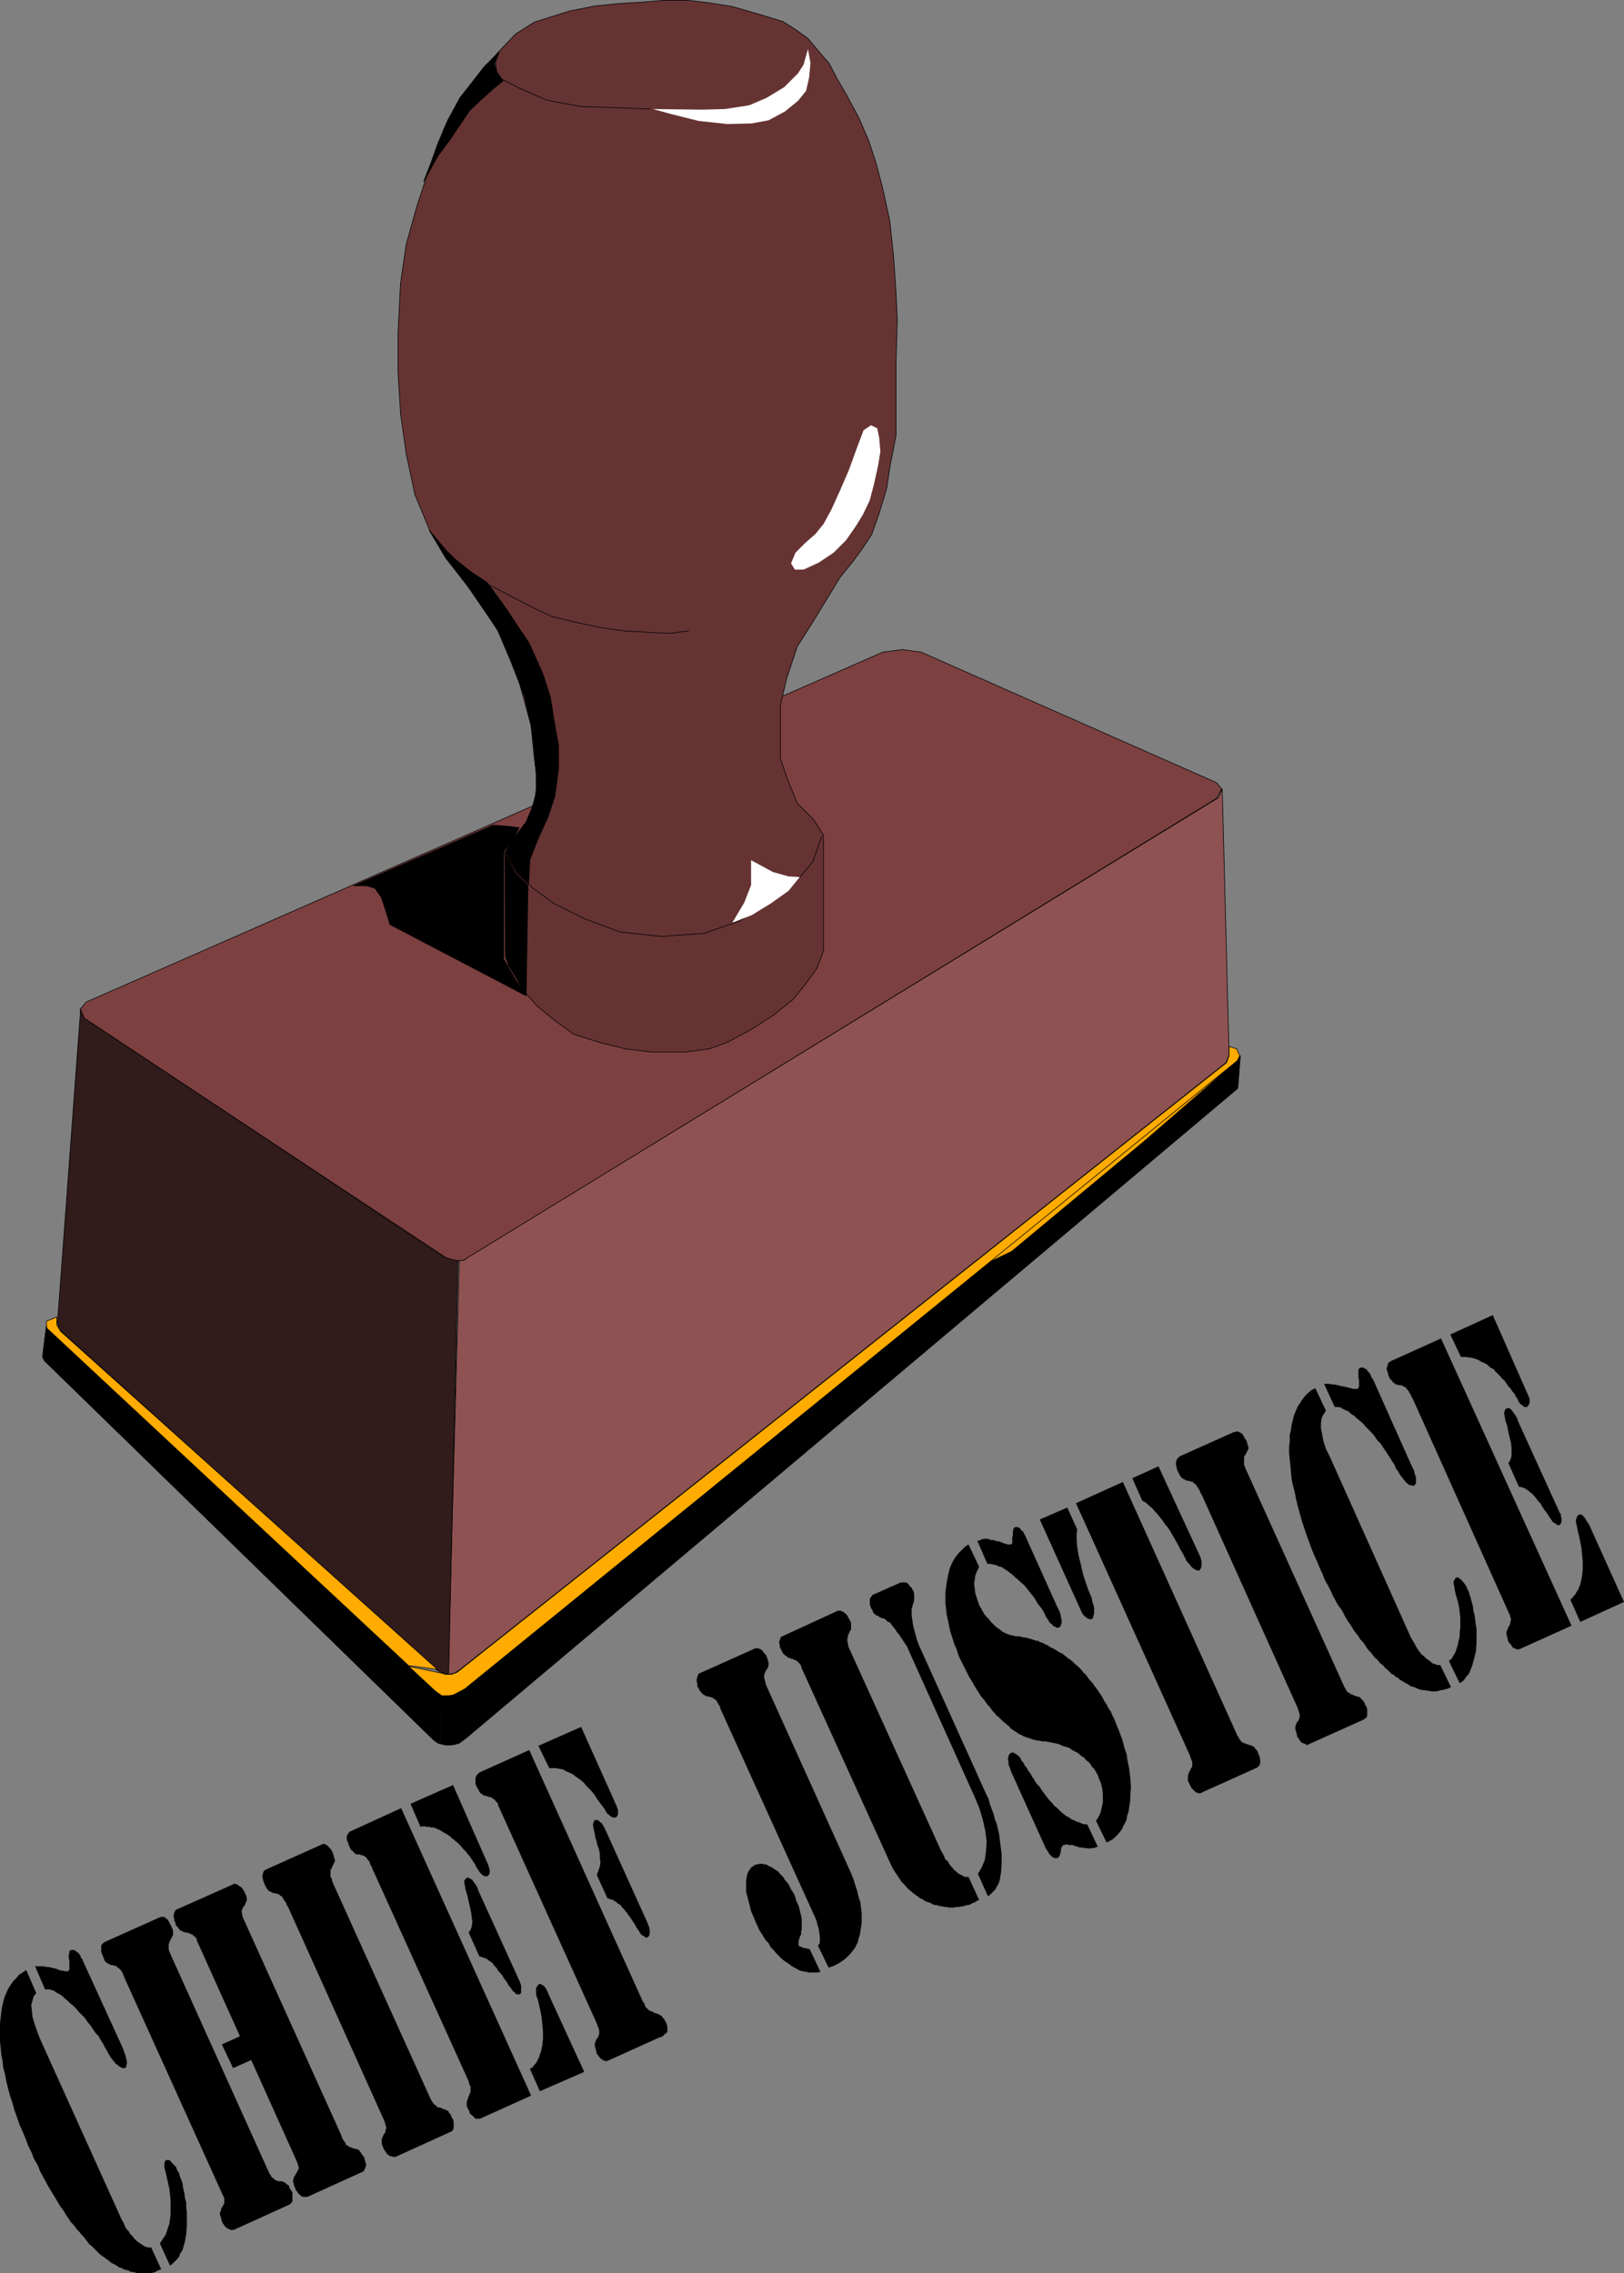
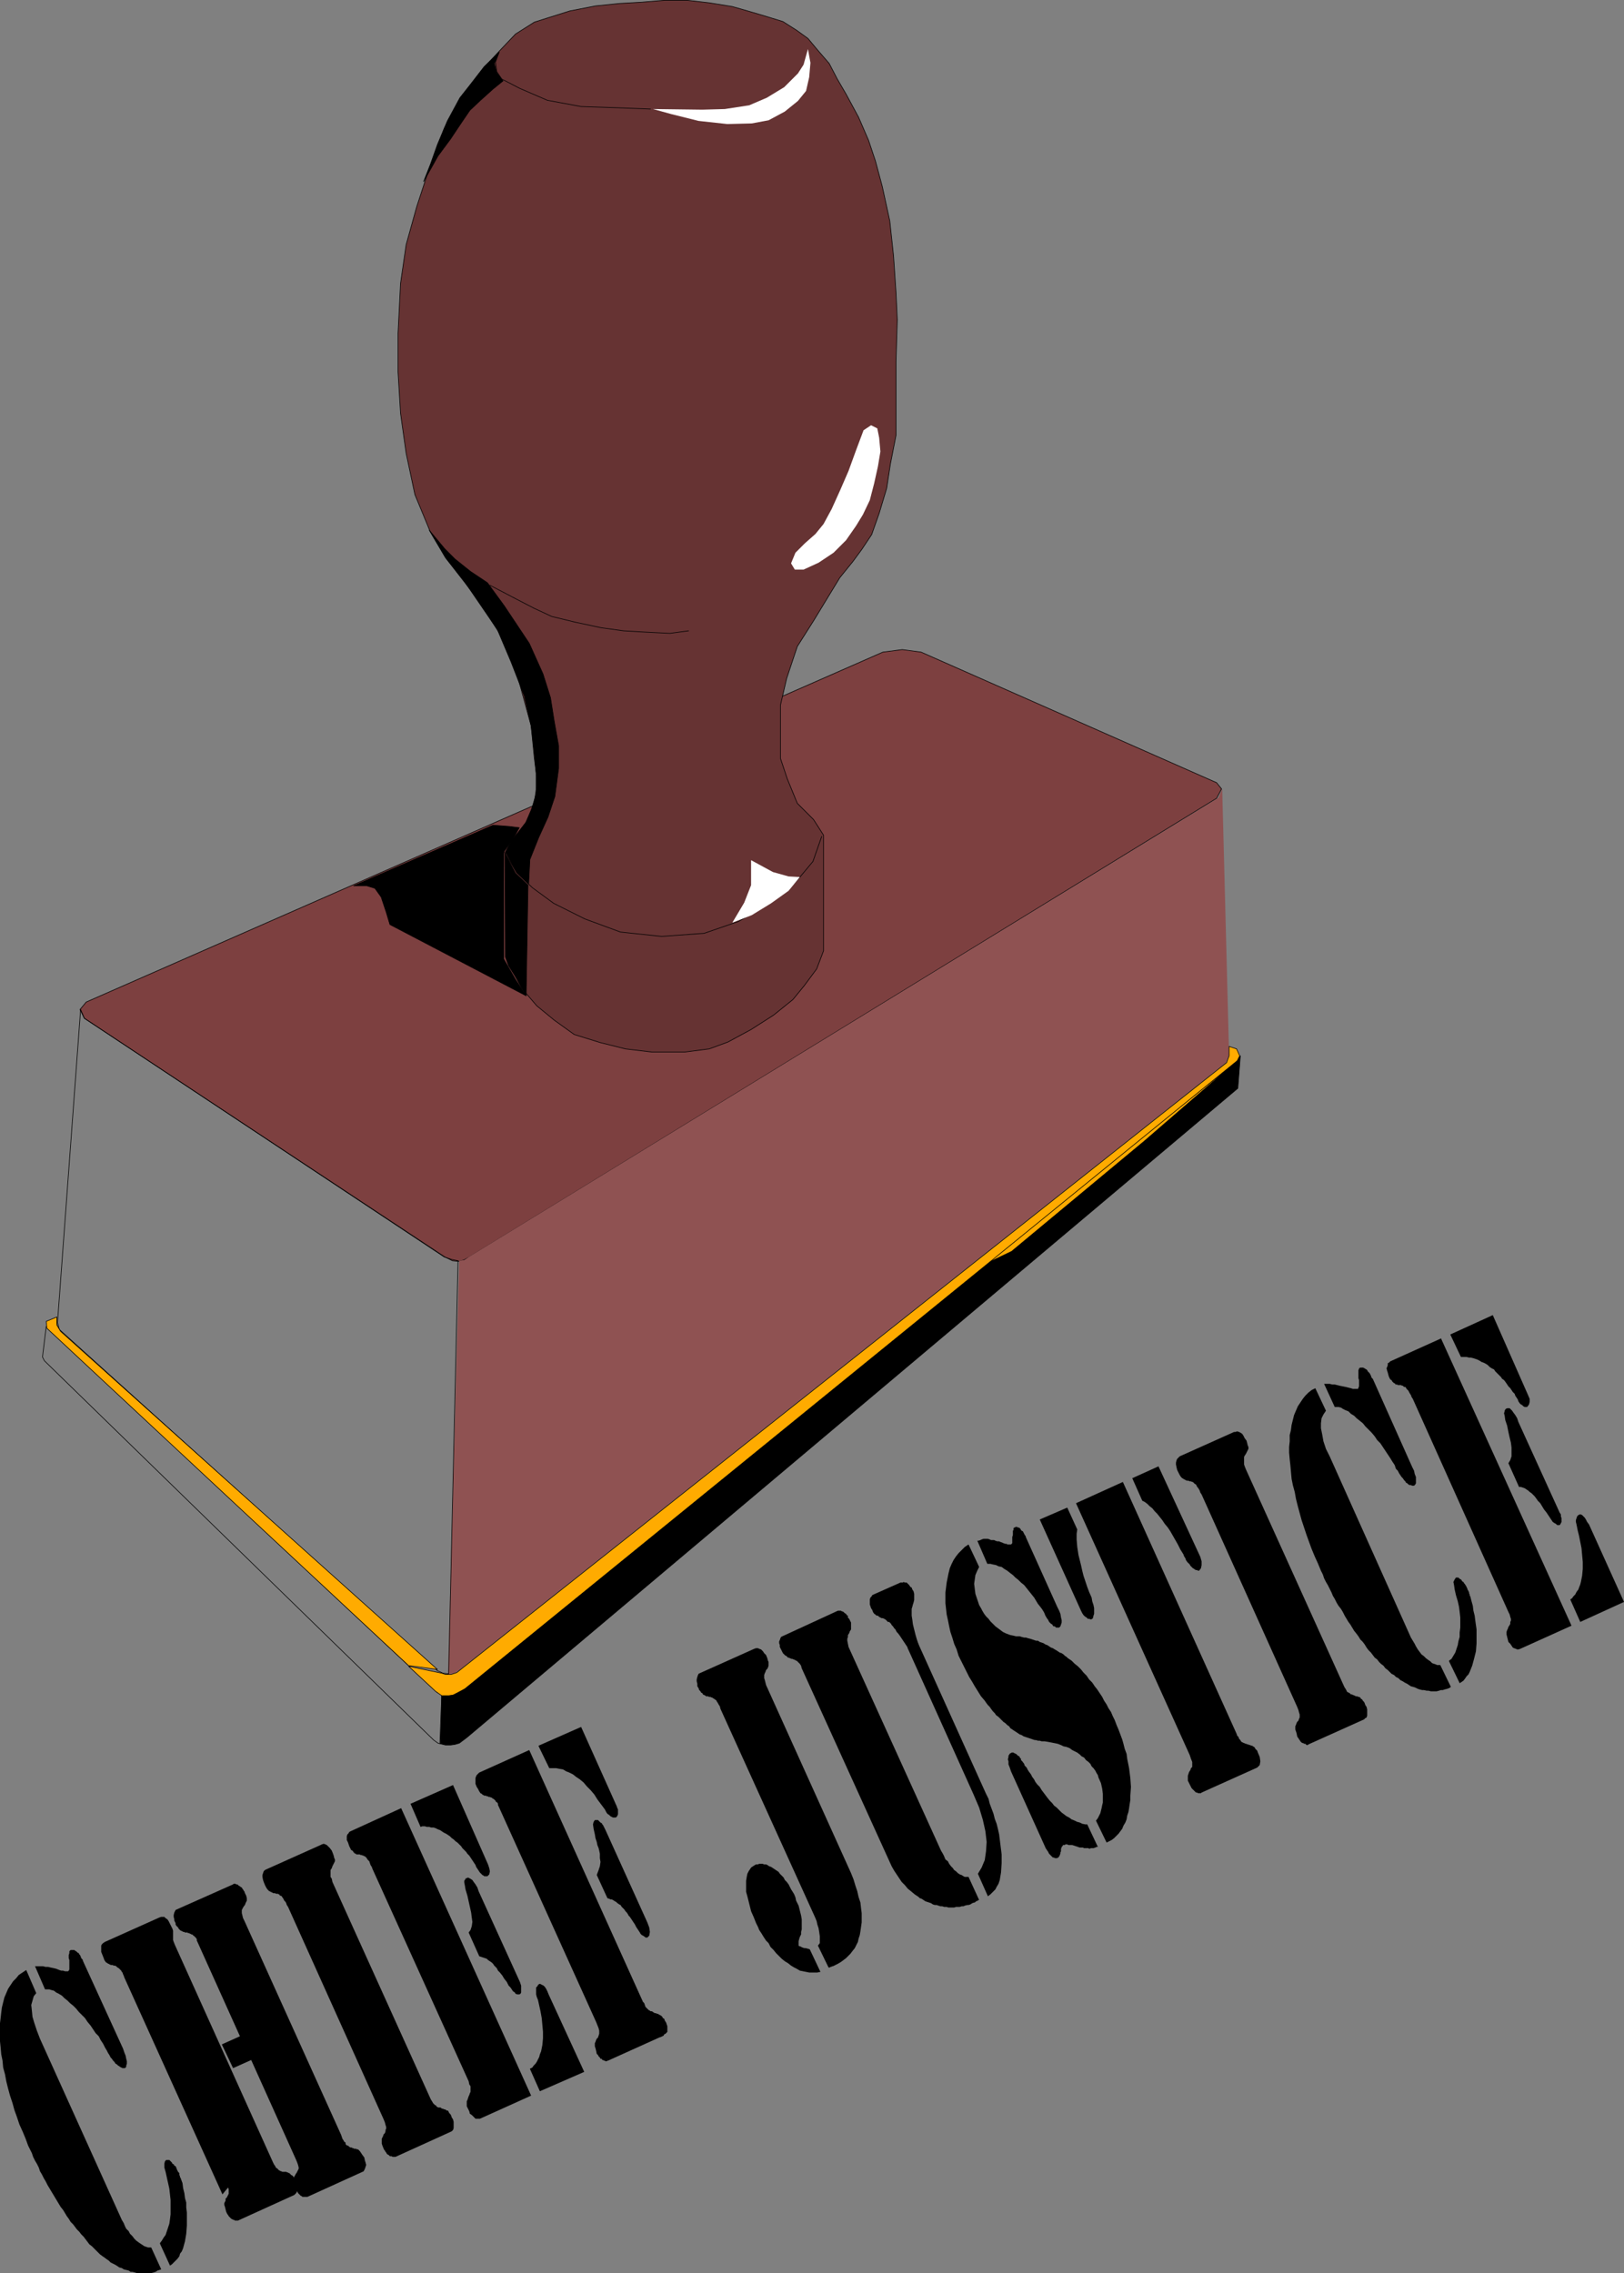
<svg xmlns="http://www.w3.org/2000/svg" xmlns:ns1="http://sodipodi.sourceforge.net/DTD/sodipodi-0.dtd" xmlns:ns2="http://www.inkscape.org/namespaces/inkscape" version="1.0" width="111.112mm" height="155.519mm" id="svg63" ns1:docname="Chief Justice.wmf">
  <rect width="100%" height="100%" fill="#808080" stroke="none" />
  <ns1:namedview id="namedview63" pagecolor="#ffffff" bordercolor="#000000" borderopacity="0.25" ns2:showpageshadow="2" ns2:pageopacity="0.0" ns2:pagecheckerboard="0" ns2:deskcolor="#d1d1d1" ns2:document-units="mm" />
  <defs id="defs1">
    <pattern id="WMFhbasepattern" patternUnits="userSpaceOnUse" width="6" height="6" x="0" y="0" />
  </defs>
  <path style="fill:#7d4040;fill-opacity:1;fill-rule:evenodd;stroke:none" d="m 228.315,168.62 5.009,-0.646 4.847,0.646 76.428,33.773 1.293,1.616 -1.293,2.424 -193.252,118.608 -1.454,0.808 -1.293,0.323 -1.616,-0.162 -1.939,-0.97 -93.233,-61.728 -1.131,-2.262 1.616,-1.939 206.017,-90.491 z" id="path1" />
  <path style="fill:none;stroke:#000000;stroke-width:0.162px;stroke-linecap:round;stroke-linejoin:round;stroke-miterlimit:4;stroke-dasharray:none;stroke-opacity:1" d="m 228.315,168.62 5.009,-0.646 4.847,0.646 76.428,33.773 1.293,1.616 -1.293,2.424 -193.252,118.608 -1.454,0.808 -1.293,0.323 -1.616,-0.162 -1.939,-0.97 -93.233,-61.728 -1.131,-2.262 1.616,-1.939 206.017,-90.491 v 0" id="path2" />
  <path style="fill:#663333;fill-opacity:1;fill-rule:evenodd;stroke:none" d="m 138.152,195.929 -0.808,-8.241 -3.716,-13.574 -4.04,-9.695 -5.979,-9.372 -8.241,-10.665 -4.201,-7.11 -3.878,-9.372 -2.262,-10.665 -1.454,-10.342 -0.646,-10.665 V 86.209 l 0.646,-12.927 1.454,-10.019 2.747,-9.857 3.07,-9.372 4.04,-10.827 4.201,-7.756 6.14,-8.08 4.847,-5.171 3.232,-3.393 4.847,-3.07 3.555,-1.131 5.655,-1.778 6.625,-1.293 6.302,-0.646 5.655,-0.323 5.817,-0.485 h 5.979 l 5.655,0.646 5.979,0.97 4.524,1.293 4.363,1.293 4.201,1.293 3.555,2.262 2.908,2.101 2.424,2.909 3.07,3.555 2.101,4.04 2.262,3.878 3.232,5.979 2.585,5.979 1.777,5.333 1.777,6.625 1.939,8.888 0.969,9.049 0.646,9.534 0.323,6.948 -0.323,10.827 v 11.635 7.433 l -1.454,7.433 -0.969,6.302 -1.939,6.464 -1.939,5.494 -2.585,3.878 -2.262,3.07 -3.393,4.201 -6.786,11.15 -4.201,6.625 -2.747,8.241 -1.616,6.948 v 6.787 6.948 l 1.777,5.332 2.585,6.302 4.201,4.201 2.585,4.04 v 29.894 l -1.777,4.686 -3.232,4.363 -2.908,3.555 -5.009,4.04 -5.817,3.717 -5.979,3.232 -4.847,1.778 -6.302,0.808 h -8.564 l -6.786,-0.808 -6.463,-1.616 -6.786,-2.101 -5.171,-3.717 -4.524,-3.717 -3.878,-4.525 -2.747,-5.171 -1.454,-2.909 v -27.147 l 2.585,-4.201 2.747,-3.555 2.101,-5.009 0.808,-5.333 z" id="path3" />
  <path style="fill:none;stroke:#000000;stroke-width:0.162px;stroke-linecap:round;stroke-linejoin:round;stroke-miterlimit:4;stroke-dasharray:none;stroke-opacity:1" d="m 138.152,195.929 -0.808,-8.241 -3.716,-13.574 -4.04,-9.695 -5.979,-9.372 -8.241,-10.665 -4.201,-7.11 -3.878,-9.372 -2.262,-10.665 -1.454,-10.342 -0.646,-10.665 V 86.209 l 0.646,-12.927 1.454,-10.019 2.747,-9.857 3.07,-9.372 4.04,-10.827 4.201,-7.756 6.14,-8.08 4.847,-5.171 3.232,-3.393 4.847,-3.07 3.555,-1.131 5.655,-1.778 6.625,-1.293 6.302,-0.646 5.655,-0.323 5.817,-0.485 h 5.979 l 5.655,0.646 5.979,0.97 4.524,1.293 4.363,1.293 4.201,1.293 3.555,2.262 2.908,2.101 2.424,2.909 3.07,3.555 2.101,4.04 2.262,3.878 3.232,5.979 2.585,5.979 1.777,5.333 1.777,6.625 1.939,8.888 0.969,9.049 0.646,9.534 0.323,6.948 -0.323,10.827 v 11.635 7.433 l -1.454,7.433 -0.969,6.302 -1.939,6.464 -1.939,5.494 -2.585,3.878 -2.262,3.07 -3.393,4.201 -6.786,11.15 -4.201,6.625 -2.747,8.241 -1.616,6.948 v 6.787 6.948 l 1.777,5.332 2.585,6.302 4.201,4.201 2.585,4.04 v 29.894 l -1.777,4.686 -3.232,4.363 -2.908,3.555 -5.009,4.04 -5.817,3.717 -5.979,3.232 -4.847,1.778 -6.302,0.808 h -8.564 l -6.786,-0.808 -6.463,-1.616 -6.786,-2.101 -5.171,-3.717 -4.524,-3.717 -3.878,-4.525 -2.747,-5.171 -1.454,-2.909 v -27.147 l 2.585,-4.201 2.747,-3.555 2.101,-5.009 0.808,-5.333 -0.808,-6.302 v 0" id="path4" />
  <path style="fill:#8f5252;fill-opacity:1;fill-rule:evenodd;stroke:none" d="m 118.601,326.01 1.454,-0.162 1.131,-0.808 193.898,-118.769 0.969,-2.262 1.777,68.838 -0.808,1.939 -198.261,157.067 -1.293,0.808 -1.616,0.323 2.908,-106.973 v 0 z" id="path5" />
-   <path style="fill:none;stroke:#000000;stroke-width:0.162px;stroke-linecap:round;stroke-linejoin:round;stroke-miterlimit:4;stroke-dasharray:none;stroke-opacity:1" d="m 118.601,326.01 1.454,-0.162 1.131,-0.808 193.898,-118.769 0.969,-2.262 1.777,68.838 -0.808,1.939 -198.261,157.067 -1.293,0.808 -1.616,0.323 2.908,-106.973 v 0" id="path6" />
-   <path style="fill:#311b1b;fill-opacity:1;fill-rule:evenodd;stroke:none" d="m 20.844,261.05 0.969,2.262 93.071,61.728 1.939,0.646 1.616,0.323 -2.424,106.812 -1.454,-0.162 -1.454,-0.646 -97.757,-88.229 -0.485,-1.778 z" id="path7" />
  <path style="fill:none;stroke:#000000;stroke-width:0.162px;stroke-linecap:round;stroke-linejoin:round;stroke-miterlimit:4;stroke-dasharray:none;stroke-opacity:1" d="m 20.844,261.05 0.969,2.262 93.071,61.728 1.939,0.646 1.616,0.323 -2.424,106.812 -1.454,-0.162 -1.454,-0.646 -97.757,-88.229 -0.485,-1.778 5.979,-80.957 v 0" id="path8" />
-   <path style="fill:#000000;fill-opacity:1;fill-rule:evenodd;stroke:none" d="m 113.754,450.92 0.485,-12.927 -1.131,-0.323 -101.15,-94.692 -0.969,7.918 0.485,0.97 100.665,98.086 1.131,0.808 0.646,0.162 v 0 z" id="path9" />
  <path style="fill:none;stroke:#000000;stroke-width:0.162px;stroke-linecap:round;stroke-linejoin:round;stroke-miterlimit:4;stroke-dasharray:none;stroke-opacity:1" d="m 113.754,450.92 0.485,-12.927 -1.131,-0.323 -101.15,-94.692 -0.969,7.918 0.485,0.97 100.665,98.086 1.131,0.808 0.646,0.162 v 0" id="path10" />
  <path style="fill:#000000;fill-opacity:1;fill-rule:evenodd;stroke:none" d="m 113.915,450.92 1.293,0.323 h 1.293 l 1.131,-0.162 1.131,-0.323 1.939,-1.454 199.392,-167.893 0.646,-8.403 -0.646,0.808 -200.038,162.561 -1.777,1.293 -1.131,0.323 -1.131,0.323 -1.777,-0.323 z" id="path11" />
  <path style="fill:none;stroke:#000000;stroke-width:0.162px;stroke-linecap:round;stroke-linejoin:round;stroke-miterlimit:4;stroke-dasharray:none;stroke-opacity:1" d="m 113.915,450.92 1.293,0.323 h 1.293 l 1.131,-0.162 1.131,-0.323 1.939,-1.454 199.392,-167.893 0.646,-8.403 -0.646,0.808 -200.038,162.561 -1.777,1.293 -1.131,0.323 -1.131,0.323 -1.777,-0.323 -0.323,12.927 v 0" id="path12" />
  <path style="fill:#ffab00;fill-opacity:1;fill-rule:evenodd;stroke:none" d="m 253.683,327.303 65.117,-52.032 -22.783,19.714 -34.417,28.602 -7.756,3.717 v 0 z" id="path13" />
  <path style="fill:none;stroke:#000000;stroke-width:0.162px;stroke-linecap:round;stroke-linejoin:round;stroke-miterlimit:4;stroke-dasharray:none;stroke-opacity:1" d="m 253.683,327.303 65.117,-52.032 -22.783,19.714 -34.417,28.602 -7.756,3.717 v 0" id="path14" />
  <path style="fill:#ffab00;fill-opacity:1;fill-rule:evenodd;stroke:none" d="m 319.77,271.231 0.808,1.778 -0.646,1.293 -199.715,162.399 -2.101,1.131 -0.969,0.485 -1.131,0.162 h -1.777 l -1.616,-1.131 -6.948,-6.464 8.564,1.778 0.969,0.323 h 1.454 l 1.454,-0.485 199.069,-157.713 0.646,-1.778 v -2.424 z" id="path15" />
  <path style="fill:none;stroke:#000000;stroke-width:0.162px;stroke-linecap:round;stroke-linejoin:round;stroke-miterlimit:4;stroke-dasharray:none;stroke-opacity:1" d="m 319.77,271.231 0.808,1.778 -0.646,1.293 -199.715,162.399 -2.101,1.131 -0.969,0.485 -1.131,0.162 h -1.777 l -1.616,-1.131 -6.948,-6.464 8.564,1.778 0.969,0.323 h 1.454 l 1.454,-0.485 199.069,-157.713 0.646,-1.778 v -2.424 l 1.939,0.646 v 0" id="path16" />
  <path style="fill:#ffab00;fill-opacity:1;fill-rule:evenodd;stroke:none" d="m 105.674,430.721 -93.556,-87.259 -0.162,-1.778 2.747,-1.131 v 2.101 l 0.969,1.616 97.434,87.421 -7.271,-0.97 v 0 z" id="path17" />
  <path style="fill:none;stroke:#000000;stroke-width:0.162px;stroke-linecap:round;stroke-linejoin:round;stroke-miterlimit:4;stroke-dasharray:none;stroke-opacity:1" d="m 105.674,430.721 -93.556,-87.259 -0.162,-1.778 2.747,-1.131 v 2.101 l 0.969,1.616 97.434,87.421 -7.271,-0.97 v 0" id="path18" />
  <path style="fill:#ffffff;fill-opacity:1;fill-rule:evenodd;stroke:none" d="m 208.925,12.685 -1.131,4.04 -1.454,2.262 -3.555,3.555 -4.524,2.747 -4.524,1.939 -6.302,0.97 -5.817,0.162 -12.765,-0.162 4.686,1.293 7.11,1.778 7.433,0.808 6.302,-0.162 4.363,-0.808 4.201,-2.262 3.393,-2.747 2.101,-2.585 0.808,-3.555 0.323,-3.717 z" id="path19" />
  <path style="fill:none;stroke:#000000;stroke-width:0.162px;stroke-linecap:round;stroke-linejoin:round;stroke-miterlimit:4;stroke-dasharray:none;stroke-opacity:1" d="m 168.207,28.198 -8.241,-0.323 -9.695,-0.323 -8.725,-1.616 -7.11,-3.07 -4.686,-2.424 -1.293,-1.939 -0.323,-2.424 0.808,-2.262" id="path20" />
  <path style="fill:#ffffff;fill-opacity:1;fill-rule:evenodd;stroke:none" d="m 225.245,109.963 -1.939,1.293 -1.939,5.171 -1.939,5.332 -2.101,4.848 -2.262,5.009 -2.101,3.878 -2.101,2.585 -2.747,2.424 -2.424,2.424 -1.131,2.747 0.969,1.616 h 2.262 l 3.878,-1.778 3.878,-2.585 3.232,-3.232 2.585,-3.717 1.777,-2.909 1.777,-3.717 1.131,-4.363 0.969,-4.363 0.646,-3.878 -0.323,-3.555 -0.485,-2.424 z" id="path21" />
  <path style="fill:none;stroke:#000000;stroke-width:0.162px;stroke-linecap:round;stroke-linejoin:round;stroke-miterlimit:4;stroke-dasharray:none;stroke-opacity:1" d="m 178.063,163.126 -4.847,0.646 -6.463,-0.323 -5.494,-0.323 -5.817,-0.808 -6.786,-1.454 -5.979,-1.454 -4.524,-2.101 -4.686,-2.424 -6.786,-3.555" id="path22" />
  <path style="fill:none;stroke:#000000;stroke-width:0.162px;stroke-linecap:round;stroke-linejoin:round;stroke-miterlimit:4;stroke-dasharray:none;stroke-opacity:1" d="m 130.396,220.329 3.232,5.333 4.04,3.878 5.494,4.04 8.079,4.04 9.21,3.393 10.664,1.131 10.988,-0.808 8.887,-3.07 7.11,-4.201 5.332,-3.555 3.555,-3.878 3.232,-3.878 2.262,-6.464" id="path23" />
  <path style="fill:#ffffff;fill-opacity:1;fill-rule:evenodd;stroke:none" d="m 206.825,226.793 -2.908,-0.162 -4.04,-1.131 -5.655,-3.07 v 6.464 l -1.777,4.525 -3.07,5.171 5.009,-1.939 5.009,-3.07 4.524,-3.232 2.908,-3.555 z" id="path24" />
  <path style="fill:#000000;fill-opacity:1;fill-rule:evenodd;stroke:none" d="m 141.707,211.28 -2.424,5.333 -2.262,5.656 -0.323,6.302 -3.07,-2.909 -2.908,-5.333 1.454,-2.747 3.716,-4.686 1.454,-3.232 1.293,-4.363 V 199.969 l -0.485,-5.656 -0.808,-6.625 -1.777,-7.756 -3.393,-8.726 -3.555,-8.403 -8.402,-12.281 -5.009,-6.302 -4.201,-7.11 4.04,4.848 2.585,2.585 4.04,3.232 4.363,2.909 4.363,5.979 6.463,9.695 3.555,7.918 1.939,6.14 0.969,6.14 1.131,6.302 v 5.817 l -0.969,7.272 z" id="path25" />
  <path style="fill:none;stroke:#000000;stroke-width:0.162px;stroke-linecap:round;stroke-linejoin:round;stroke-miterlimit:4;stroke-dasharray:none;stroke-opacity:1" d="m 141.707,211.28 -2.424,5.333 -2.262,5.656 -0.323,6.302 -3.07,-2.909 -2.908,-5.333 1.454,-2.747 3.716,-4.686 1.454,-3.232 1.293,-4.363 V 199.969 l -0.485,-5.656 -0.808,-6.625 -1.777,-7.756 -3.393,-8.726 -3.555,-8.403 -8.402,-12.281 -5.009,-6.302 -4.201,-7.11 4.04,4.848 2.585,2.585 4.04,3.232 4.363,2.909 4.363,5.979 6.463,9.695 3.555,7.918 1.939,6.14 0.969,6.14 1.131,6.302 v 5.817 l -0.969,7.272 -1.777,5.332 v 0" id="path26" />
  <path style="fill:#000000;fill-opacity:1;fill-rule:evenodd;stroke:none" d="m 127.488,213.381 4.201,0.323 2.585,0.323 -1.777,3.232 -2.262,3.07 v 27.632 l 3.07,5.332 2.747,4.201 -35.225,-18.421 -0.969,-3.232 -1.293,-3.878 -1.616,-2.262 -2.101,-0.646 h -3.393 z" id="path27" />
  <path style="fill:none;stroke:#000000;stroke-width:0.162px;stroke-linecap:round;stroke-linejoin:round;stroke-miterlimit:4;stroke-dasharray:none;stroke-opacity:1" d="m 127.488,213.381 4.201,0.323 2.585,0.323 -1.777,3.232 -2.262,3.07 v 27.632 l 3.07,5.332 2.747,4.201 -35.225,-18.421 -0.969,-3.232 -1.293,-3.878 -1.616,-2.262 -2.101,-0.646 h -3.393 l 36.033,-15.674 v 0" id="path28" />
  <path style="fill:#000000;fill-opacity:1;fill-rule:evenodd;stroke:none" d="m 130.72,247.477 0.808,2.262 2.262,3.555 2.262,4.201 0.485,-28.602 -3.232,-3.07 -2.747,-5.171 z" id="path29" />
  <path style="fill:none;stroke:#000000;stroke-width:0.162px;stroke-linecap:round;stroke-linejoin:round;stroke-miterlimit:4;stroke-dasharray:none;stroke-opacity:1" d="m 130.72,247.477 0.808,2.262 2.262,3.555 2.262,4.201 0.485,-28.602 -3.232,-3.07 -2.747,-5.171 0.162,26.824 v 0" id="path30" />
  <path style="fill:#000000;fill-opacity:1;fill-rule:evenodd;stroke:none" d="m 121.348,22.219 -2.424,3.07 -3.232,5.979 -2.585,6.14 -1.777,5.009 -1.777,4.525 3.716,-6.625 3.232,-4.363 2.585,-3.878 2.424,-3.555 2.747,-2.585 3.232,-2.909 2.585,-2.101 -1.616,-2.101 -0.646,-2.424 1.293,-2.909 -3.878,3.717 -3.878,5.009 z" id="path31" />
  <path style="fill:none;stroke:#000000;stroke-width:0.162px;stroke-linecap:round;stroke-linejoin:round;stroke-miterlimit:4;stroke-dasharray:none;stroke-opacity:1" d="m 121.348,22.219 -2.424,3.07 -3.232,5.979 -2.585,6.14 -1.777,5.009 -1.777,4.525 3.716,-6.625 3.232,-4.363 2.585,-3.878 2.424,-3.555 2.747,-2.585 3.232,-2.909 2.585,-2.101 -1.616,-2.101 -0.646,-2.424 1.293,-2.909 -3.878,3.717 -3.878,5.009 v 0" id="path32" />
  <path style="fill:#000000;fill-opacity:1;fill-rule:evenodd;stroke:none" d="m 372.607,346.047 33.771,74.332 -13.25,5.979 -0.485,0.162 h -0.323 l -0.323,-0.162 -0.485,-0.162 -0.323,-0.162 -0.323,-0.485 -0.323,-0.485 -0.485,-0.485 -0.162,-0.646 -0.162,-0.646 -0.162,-0.646 v -0.323 -0.323 l 0.162,-0.485 0.162,-0.323 0.162,-0.485 0.323,-0.485 0.162,-0.323 v -0.485 l 0.162,-0.323 v -0.485 l -0.162,-0.485 -0.162,-0.646 -0.323,-0.646 -24.722,-55.103 -0.323,-0.485 -0.162,-0.485 -0.323,-0.485 -0.162,-0.323 -0.162,-0.323 -0.323,-0.323 -0.162,-0.162 -0.162,-0.323 -0.162,-0.162 h -0.323 l -0.162,-0.162 -0.162,-0.162 h -0.162 l -0.323,-0.162 h -0.162 -0.162 -0.323 -0.162 l -0.162,-0.162 h -0.162 -0.323 v -0.162 l -0.162,-0.162 h -0.162 l -0.162,-0.162 -0.162,-0.162 -0.162,-0.162 -0.162,-0.323 -0.323,-0.162 -0.162,-0.323 -0.162,-0.323 -0.162,-0.485 -0.162,-0.646 -0.162,-0.485 -0.162,-0.646 0.162,-0.323 0.162,-0.485 v -0.485 l 0.323,-0.162 0.323,-0.323 13.25,-5.979 v 0 z" id="path33" />
  <path style="fill:#000000;fill-opacity:1;fill-rule:evenodd;stroke:none" d="m 406.055,413.592 0.485,-0.323 0.323,-0.485 0.485,-0.485 0.323,-0.646 0.485,-0.646 0.162,-0.485 0.323,-0.808 0.162,-0.646 0.323,-1.616 0.162,-1.778 v -1.778 l -0.162,-1.778 -0.162,-1.778 -0.323,-1.616 -0.323,-1.616 -0.323,-1.293 -0.162,-0.808 -0.162,-0.808 -0.162,-0.646 v -0.485 l 0.162,-0.485 0.162,-0.485 0.162,-0.162 0.162,-0.162 0.323,-0.162 h 0.323 l 0.323,0.162 0.323,0.323 0.323,0.323 0.323,0.485 0.323,0.646 0.485,0.646 9.049,20.037 -11.311,5.171 -2.585,-5.817 z" id="path34" />
  <path style="fill:#000000;fill-opacity:1;fill-rule:evenodd;stroke:none" d="m 375.031,345.078 10.988,-5.009 9.049,20.522 0.485,1.131 v 0.808 l -0.162,0.646 -0.485,0.646 h -0.323 -0.323 l -0.323,-0.162 -0.323,-0.323 -0.323,-0.162 -0.323,-0.323 -0.323,-0.485 -0.162,-0.485 -0.323,-0.485 -0.323,-0.485 -0.162,-0.485 -0.485,-0.485 -0.323,-0.485 -0.323,-0.485 -0.485,-0.485 -0.323,-0.485 -0.323,-0.485 -0.485,-0.646 -0.485,-0.323 -0.323,-0.485 -0.485,-0.485 -0.485,-0.485 -0.485,-0.485 -0.323,-0.485 -0.646,-0.323 -0.485,-0.323 -0.485,-0.485 -0.485,-0.323 -0.646,-0.323 -0.485,-0.162 -0.485,-0.323 -0.646,-0.323 -0.485,-0.162 -0.485,-0.162 -0.646,-0.162 h -0.485 l -0.646,-0.162 h -0.485 -0.485 -0.485 z" id="path35" />
  <path style="fill:#000000;fill-opacity:1;fill-rule:evenodd;stroke:none" d="m 390.058,378.366 0.485,-0.808 0.323,-0.97 v -0.97 -1.293 l -0.162,-1.293 -0.323,-1.293 -0.323,-1.454 -0.323,-1.616 -0.485,-1.454 -0.162,-1.131 -0.162,-0.646 0.162,-0.485 v -0.162 l 0.162,-0.323 0.162,-0.162 0.323,-0.162 h 0.162 0.485 l 0.323,0.323 0.323,0.323 0.323,0.485 0.485,0.646 0.485,0.808 0.323,0.97 10.664,23.431 0.323,0.485 v 0.485 l 0.162,0.485 v 0.485 0.485 l -0.162,0.323 -0.162,0.323 -0.162,0.162 h -0.323 -0.323 l -0.323,-0.323 -0.323,-0.162 -0.485,-0.323 -0.323,-0.485 -0.323,-0.485 -0.323,-0.485 -0.646,-0.97 -0.646,-0.808 -0.485,-0.808 -0.485,-0.808 -0.646,-0.646 -0.323,-0.485 -0.485,-0.646 -0.323,-0.323 -0.485,-0.485 -0.485,-0.323 -0.323,-0.323 -0.485,-0.323 -0.485,-0.323 -0.485,-0.162 -0.485,-0.162 h -0.485 z" id="path36" />
  <path style="fill:#000000;fill-opacity:1;fill-rule:evenodd;stroke:none" d="m 374.708,429.428 0.646,-0.485 0.485,-0.808 0.485,-0.808 0.323,-0.97 0.323,-0.97 0.162,-0.97 0.323,-1.131 v -1.131 l 0.162,-1.293 v -1.293 -1.293 l -0.162,-1.454 -0.162,-1.293 -0.323,-1.454 -0.485,-1.616 -0.323,-1.454 -0.162,-1.131 -0.162,-0.808 0.323,-0.646 0.323,-0.485 h 0.162 0.162 0.162 0.162 l 0.162,0.162 0.162,0.162 0.323,0.162 0.162,0.162 0.162,0.323 0.323,0.162 0.162,0.323 0.162,0.162 0.323,0.485 0.162,0.323 0.162,0.323 0.162,0.485 0.162,0.162 v 0.162 l 0.162,0.162 v 0.323 l 0.162,0.323 v 0.162 0.162 l 0.162,0.162 0.323,1.293 0.323,1.131 0.162,1.293 0.323,1.293 0.162,1.293 0.162,1.131 0.162,1.131 v 1.293 2.262 l -0.162,2.101 -0.485,1.939 -0.485,1.778 -0.323,0.808 -0.323,0.808 -0.323,0.646 -0.485,0.485 -0.323,0.485 -0.485,0.646 -0.485,0.323 -0.485,0.323 -2.747,-5.656 v 0 z" id="path37" />
  <path style="fill:#000000;fill-opacity:1;fill-rule:evenodd;stroke:none" d="m 340.13,358.975 2.747,5.817 -0.646,0.97 -0.485,0.97 -0.162,1.293 v 1.293 l 0.323,1.616 0.323,1.778 0.646,1.939 0.969,1.939 21.006,46.861 0.485,0.808 0.485,0.808 0.323,0.646 0.485,0.808 0.485,0.646 0.485,0.646 0.646,0.485 0.485,0.485 0.646,0.485 0.485,0.323 0.485,0.485 0.485,0.162 0.485,0.162 0.323,0.162 h 0.485 0.323 l 2.747,5.656 -0.485,0.323 -0.485,0.162 -0.646,0.162 -0.485,0.162 h -0.485 l -0.485,0.162 -0.646,0.162 h -0.485 -0.485 -0.485 l -0.646,-0.162 h -0.485 l -0.646,-0.162 H 367.76 l -0.646,-0.162 -0.485,-0.162 -0.646,-0.323 -0.485,-0.162 -0.646,-0.162 -0.485,-0.323 -0.485,-0.323 -0.646,-0.323 -0.485,-0.323 -0.646,-0.323 -0.485,-0.485 -0.646,-0.323 -0.485,-0.485 -0.646,-0.323 -0.485,-0.485 -0.485,-0.485 -0.646,-0.485 -0.485,-0.646 -0.646,-0.485 -0.485,-0.485 -0.485,-0.646 -0.646,-0.485 -0.485,-0.646 -0.485,-0.646 -0.646,-0.646 -0.485,-0.646 -0.485,-0.808 -0.485,-0.646 -0.646,-0.646 -0.485,-0.808 -0.485,-0.646 -0.646,-0.808 -0.485,-0.808 -0.485,-0.808 -0.485,-0.646 -0.485,-0.808 -0.485,-0.808 -0.485,-0.97 -0.485,-0.808 -0.646,-0.808 -0.485,-0.808 -0.485,-0.97 -0.485,-0.808 -0.323,-0.808 -0.485,-0.97 -0.485,-0.97 -0.485,-0.808 -0.485,-0.97 -0.323,-0.97 -0.485,-0.97 -0.808,-1.939 -0.808,-1.778 -0.808,-1.939 -0.646,-1.778 -0.646,-1.778 -0.646,-1.939 -0.646,-1.939 -0.485,-1.778 -0.485,-1.778 -0.485,-1.939 -0.323,-1.778 -0.485,-1.778 -0.323,-1.616 -0.162,-1.778 -0.162,-1.778 -0.162,-1.454 -0.162,-1.778 v -1.454 l 0.162,-1.454 V 371.094 l 0.323,-1.293 0.162,-1.293 0.323,-1.293 0.323,-1.293 0.485,-1.131 0.485,-1.131 0.646,-0.97 0.646,-0.97 0.646,-0.808 0.808,-0.808 0.808,-0.646 0.969,-0.485 z" id="path38" />
  <path style="fill:#000000;fill-opacity:1;fill-rule:evenodd;stroke:none" d="m 342.392,357.844 h 0.485 0.485 0.485 l 0.646,0.162 h 0.646 l 0.646,0.162 0.646,0.162 0.808,0.162 0.808,0.162 0.646,0.162 0.646,0.162 0.485,0.162 h 0.323 0.485 0.162 0.323 l 0.162,-0.162 v -0.162 l 0.162,-0.323 v -0.323 -0.323 -0.485 -0.485 l -0.162,-0.485 v -0.646 -0.485 -0.323 -0.323 -0.323 l 0.162,-0.323 v -0.162 l 0.323,-0.162 h 0.162 0.162 0.162 0.323 l 0.162,0.162 h 0.162 l 0.162,0.162 0.323,0.162 0.162,0.162 0.162,0.323 0.162,0.162 0.323,0.323 0.162,0.323 0.162,0.323 0.162,0.485 0.323,0.323 10.18,22.784 0.485,0.97 0.162,0.808 0.323,0.808 v 0.646 0.485 0.485 l -0.162,0.323 -0.323,0.323 h -0.162 -0.162 -0.162 l -0.323,-0.162 h -0.323 l -0.323,-0.162 -0.323,-0.323 -0.323,-0.162 -0.162,-0.323 -0.323,-0.323 -0.323,-0.485 -0.323,-0.323 -0.323,-0.485 -0.323,-0.485 -0.323,-0.646 -0.485,-0.485 -0.323,-0.97 -0.646,-0.97 -0.485,-0.808 -0.646,-0.97 -0.646,-0.97 -0.646,-0.97 -0.646,-0.97 -0.808,-0.808 -0.646,-0.97 -0.808,-0.97 -0.808,-0.808 -0.808,-0.808 -0.646,-0.808 -0.808,-0.646 -0.808,-0.646 -0.646,-0.646 -0.808,-0.485 -0.646,-0.646 -0.808,-0.323 -0.646,-0.323 -0.485,-0.323 -0.646,-0.162 h -0.485 -0.485 l -2.747,-5.979 z" id="path39" />
  <path style="fill:#000000;fill-opacity:1;fill-rule:evenodd;stroke:none" d="m 335.444,441.386 -24.722,-54.941 -0.323,-0.485 -0.162,-0.485 -0.162,-0.323 -0.323,-0.485 -0.162,-0.162 -0.162,-0.323 -0.162,-0.323 -0.323,-0.162 -0.162,-0.162 -0.162,-0.162 -0.162,-0.162 h -0.162 l -0.323,-0.162 h -0.162 -0.162 l -0.323,-0.162 h -0.162 -0.323 l -0.162,-0.162 h -0.162 l -0.162,-0.162 h -0.162 l -0.162,-0.162 v 0 l -0.323,-0.162 -0.323,-0.323 -0.323,-0.485 -0.323,-0.646 -0.323,-0.646 -0.162,-0.646 -0.162,-0.808 v -0.485 l 0.162,-0.646 0.162,-0.323 0.323,-0.323 0.323,-0.323 14.058,-6.302 h 0.323 l 0.485,-0.162 0.485,0.162 0.323,0.162 0.485,0.323 0.323,0.485 0.323,0.646 0.485,0.646 0.162,0.646 0.162,0.646 0.162,0.323 v 0.485 l -0.162,0.323 -0.162,0.323 -0.162,0.323 -0.162,0.323 -0.323,0.485 -0.162,0.323 v 0.485 0.485 0.323 0.646 l 0.162,0.485 0.323,0.808 25.368,56.072 0.162,0.323 0.323,0.485 0.162,0.323 0.162,0.323 0.323,0.162 0.323,0.162 0.162,0.162 0.162,0.162 h 0.323 l 0.162,0.162 h 0.162 l 0.323,0.162 0.323,0.162 h 0.162 0.162 l 0.323,0.162 h 0.162 l 0.323,0.162 0.162,0.323 0.323,0.162 0.162,0.323 0.323,0.323 0.162,0.323 0.162,0.485 0.323,0.485 0.162,0.646 v 0.646 0.646 0.323 l -0.162,0.485 -0.323,0.162 -0.323,0.323 -14.381,6.464 -0.162,0.162 h -0.162 -0.162 l -0.162,-0.162 -0.162,-0.162 h -0.323 l -0.162,-0.162 h -0.162 l -0.323,-0.162 -0.162,-0.162 -0.162,-0.162 -0.162,-0.323 -0.162,-0.162 -0.162,-0.323 -0.162,-0.162 -0.162,-0.323 -0.162,-0.808 -0.162,-0.485 -0.162,-0.485 v -0.323 -0.485 l 0.162,-0.323 0.162,-0.485 0.162,-0.323 0.323,-0.323 0.162,-0.485 0.162,-0.323 V 443.81 443.325 l -0.162,-0.485 -0.162,-0.646 z" id="path40" />
  <path style="fill:#000000;fill-opacity:1;fill-rule:evenodd;stroke:none" d="m 292.786,382.244 6.786,-3.07 10.826,23.431 0.323,1.131 v 0.97 l -0.162,0.808 -0.485,0.646 h -0.162 -0.162 l -0.162,-0.162 h -0.323 l -0.323,-0.162 -0.162,-0.162 -0.323,-0.162 -0.323,-0.323 -0.323,-0.323 -0.162,-0.323 -0.323,-0.323 -0.323,-0.323 -0.323,-0.485 -0.162,-0.485 -0.323,-0.485 -0.162,-0.485 -0.808,-1.293 -0.646,-1.293 -0.646,-1.131 -0.646,-1.131 -0.646,-1.131 -0.646,-0.97 -0.808,-0.97 -0.646,-0.97 -0.646,-0.808 -0.646,-0.808 -0.646,-0.646 -0.646,-0.808 -0.646,-0.485 -0.646,-0.646 -0.646,-0.485 -0.646,-0.323 -2.585,-5.817 z" id="path41" />
  <path style="fill:#000000;fill-opacity:1;fill-rule:evenodd;stroke:none" d="m 275.982,389.839 2.585,5.656 -0.162,1.131 v 1.454 l 0.162,1.939 0.323,2.101 0.323,1.293 0.323,1.293 0.323,1.454 0.323,1.293 0.485,1.454 0.485,1.454 0.485,1.293 0.646,1.454 0.162,0.97 0.323,0.97 0.162,0.808 v 0.808 0.646 l -0.162,0.485 -0.162,0.646 -0.162,0.162 -0.323,0.162 -0.485,-0.162 h -0.323 l -0.323,-0.323 -0.485,-0.323 -0.323,-0.323 -0.323,-0.485 -0.323,-0.646 -10.664,-23.592 7.11,-3.07 z" id="path42" />
  <path style="fill:#000000;fill-opacity:1;fill-rule:evenodd;stroke:none" d="m 278.244,388.707 12.119,-5.494 29.408,65.121 0.162,0.485 0.323,0.323 0.162,0.485 0.323,0.323 0.162,0.323 0.162,0.162 0.323,0.162 0.323,0.162 h 0.162 l 0.162,0.162 h 0.323 l 0.162,0.162 h 0.323 l 0.162,0.162 h 0.323 l 0.162,0.162 h 0.323 l 0.162,0.162 0.323,0.162 0.162,0.162 0.162,0.323 0.323,0.323 0.162,0.162 0.162,0.485 0.485,1.131 0.162,1.131 -0.162,0.97 -0.646,0.646 -14.381,6.464 -0.162,0.162 h -0.323 -0.162 -0.323 l -0.162,-0.162 h -0.323 l -0.162,-0.162 -0.162,-0.162 -0.162,-0.162 -0.323,-0.323 -0.162,-0.162 -0.162,-0.162 -0.162,-0.323 -0.162,-0.323 -0.162,-0.323 -0.162,-0.323 -0.323,-0.646 v -0.646 -0.646 l 0.162,-0.485 0.162,-0.485 0.323,-0.485 0.162,-0.485 0.323,-0.323 v -0.646 -0.646 l -0.323,-0.808 -0.323,-0.97 -29.408,-65.121 z" id="path43" />
  <path style="fill:#000000;fill-opacity:1;fill-rule:evenodd;stroke:none" d="m 250.452,399.372 2.747,5.817 -0.485,0.97 -0.485,1.131 -0.162,1.131 -0.162,1.131 0.162,1.293 0.162,1.293 0.485,1.454 0.485,1.454 0.485,0.808 0.323,0.646 0.485,0.808 0.485,0.646 0.646,0.646 0.485,0.646 0.646,0.646 0.646,0.646 0.646,0.485 0.646,0.485 0.646,0.485 0.646,0.323 0.808,0.323 0.485,0.162 0.808,0.162 0.646,0.162 h 0.485 0.485 l 0.485,0.162 0.646,0.162 h 0.485 l 0.485,0.162 0.646,0.162 0.485,0.162 0.485,0.162 0.485,0.162 h 0.485 l 0.485,0.323 0.485,0.162 0.485,0.162 0.485,0.323 0.485,0.162 0.485,0.323 0.485,0.323 0.485,0.162 0.485,0.323 0.323,0.162 0.485,0.323 0.485,0.323 0.485,0.162 0.485,0.323 0.323,0.323 0.485,0.323 0.323,0.323 0.485,0.323 0.485,0.323 0.323,0.323 0.485,0.485 0.808,0.646 0.808,0.808 0.646,0.808 0.808,0.808 0.646,0.97 0.808,0.808 0.646,0.97 0.646,0.808 0.646,0.97 0.646,0.97 0.485,0.97 0.646,0.97 0.485,0.97 0.646,0.97 0.485,1.131 0.485,0.97 0.485,1.293 0.485,1.131 0.485,1.293 0.485,1.293 0.323,1.131 0.323,1.293 0.485,1.293 0.162,1.293 0.485,2.424 0.323,2.585 0.162,2.262 -0.162,2.262 v 1.131 l -0.162,0.97 -0.162,1.131 -0.162,0.97 -0.323,0.97 -0.162,0.97 -0.323,0.808 -0.485,0.808 -0.323,0.808 -0.485,0.646 -0.485,0.646 -0.485,0.485 -0.646,0.646 -0.646,0.485 -0.646,0.323 -0.646,0.323 -2.747,-5.656 0.485,-0.646 0.323,-0.646 0.323,-0.646 0.162,-0.646 0.162,-0.646 0.162,-0.808 0.162,-0.646 v -0.808 -1.454 l -0.162,-1.293 -0.323,-1.454 -0.646,-1.454 -0.162,-0.646 -0.323,-0.485 -0.323,-0.646 -0.485,-0.646 -0.485,-0.485 -0.323,-0.646 -0.485,-0.485 -0.646,-0.485 -0.485,-0.646 -0.646,-0.323 -0.485,-0.485 -0.646,-0.485 -0.646,-0.323 -0.646,-0.323 -0.646,-0.485 -0.808,-0.323 -0.808,-0.162 -0.646,-0.323 -0.808,-0.323 -0.808,-0.162 -0.808,-0.162 -0.808,-0.162 -0.969,-0.162 h -0.808 l -0.485,-0.162 h -0.485 l -0.485,-0.162 h -0.323 l -0.485,-0.162 -0.485,-0.162 -0.485,-0.162 -0.485,-0.162 -0.485,-0.162 -0.485,-0.162 -0.485,-0.323 -0.485,-0.162 -0.485,-0.323 -0.485,-0.323 -0.485,-0.323 -0.485,-0.323 -0.485,-0.323 -0.323,-0.485 -0.485,-0.323 -0.485,-0.485 -0.485,-0.323 -0.485,-0.485 -0.485,-0.485 -0.323,-0.323 -0.646,-0.485 -0.323,-0.485 -0.485,-0.485 -0.485,-0.646 -0.323,-0.485 -0.485,-0.485 -0.485,-0.646 -0.323,-0.485 -0.969,-1.131 -0.808,-1.293 -0.808,-1.293 -0.646,-1.131 -0.808,-1.293 -0.646,-1.293 -0.646,-1.293 -0.646,-1.293 -0.808,-1.616 -0.485,-1.616 -0.646,-1.454 -0.485,-1.616 -0.485,-1.454 -0.323,-1.454 -0.323,-1.616 -0.323,-1.454 -0.323,-2.909 v -2.747 l 0.323,-2.585 0.485,-2.424 0.323,-1.293 0.485,-1.131 0.485,-0.97 0.646,-0.97 0.646,-0.808 0.808,-0.808 0.808,-0.808 z" id="path44" />
  <path style="fill:#000000;fill-opacity:1;fill-rule:evenodd;stroke:none" d="m 281.152,471.765 2.747,5.817 h -0.323 l -0.323,0.162 -0.485,0.162 h -0.323 -0.323 l -0.485,0.162 -0.162,-0.162 h -0.323 -0.485 -0.323 l -0.323,-0.162 h -0.485 -0.323 l -0.485,-0.162 -0.485,-0.162 -0.485,-0.162 -0.485,-0.162 h -0.485 -0.485 l -0.323,-0.162 H 275.82 275.497 l -0.162,0.162 h -0.323 -0.162 v 0.162 l -0.162,0.162 -0.162,0.162 v 0.162 l -0.162,0.323 v 0.323 0.323 l -0.162,0.323 v 0.323 l -0.162,0.323 v 0.162 l -0.162,0.162 -0.162,0.323 h -0.162 l -0.162,0.162 h -0.162 -0.162 -0.162 -0.162 l -0.162,-0.162 h -0.323 l -0.162,-0.162 -0.162,-0.162 -0.162,-0.162 -0.323,-0.323 -0.162,-0.162 -0.162,-0.323 -0.162,-0.323 -0.162,-0.162 -0.162,-0.323 -0.162,-0.162 -9.049,-20.037 -0.323,-0.97 -0.323,-0.808 v -0.808 l -0.162,-0.485 0.162,-0.646 v -0.323 l 0.323,-0.485 0.162,-0.162 h 0.162 l 0.162,-0.162 h 0.162 0.323 l 0.162,0.162 h 0.162 l 0.162,0.162 h 0.162 l 0.162,0.162 0.162,0.162 0.162,0.162 0.323,0.162 0.162,0.162 v 0.162 l 0.323,0.323 v 0.323 l 0.323,0.323 0.485,0.646 0.162,0.485 0.485,0.485 0.323,0.646 0.323,0.485 0.485,0.646 0.323,0.646 0.485,0.646 0.323,0.646 0.485,0.646 0.646,0.646 0.485,0.808 0.485,0.646 0.485,0.646 0.485,0.646 0.646,0.808 0.646,0.646 0.485,0.646 0.646,0.485 0.646,0.646 0.646,0.646 0.646,0.485 0.646,0.485 0.646,0.323 0.646,0.485 0.808,0.323 0.646,0.323 0.646,0.162 0.646,0.323 0.808,0.162 h 0.646 v 0 z" id="path45" />
  <path style="fill:#000000;fill-opacity:1;fill-rule:evenodd;stroke:none" d="m 252.552,398.403 h 0.485 l 0.485,-0.162 0.323,-0.162 0.485,-0.162 h 0.485 0.323 0.323 l 0.485,0.162 0.323,0.162 h 0.485 0.323 l 0.323,0.162 0.485,0.162 h 0.485 l 0.323,0.162 0.485,0.162 0.323,0.162 0.485,0.162 h 0.323 l 0.162,0.162 h 0.323 0.323 0.162 0.162 l 0.162,-0.162 0.162,-0.162 v -0.323 -0.162 -0.323 -0.323 -0.485 l 0.162,-0.485 v -0.323 -0.323 -0.485 l 0.162,-0.162 v -0.323 -0.162 l 0.162,-0.162 h 0.162 l 0.162,-0.162 h 0.162 0.162 0.162 l 0.162,0.162 h 0.323 l 0.162,0.162 0.162,0.162 0.162,0.323 0.162,0.162 0.323,0.162 0.162,0.323 0.162,0.323 0.162,0.323 0.162,0.162 0.162,0.485 8.079,17.937 0.485,0.97 0.323,0.808 0.162,0.97 0.162,0.646 v 0.646 l -0.162,0.485 -0.162,0.485 -0.323,0.323 h -0.162 -0.323 -0.162 -0.162 l -0.162,-0.162 -0.162,-0.162 h -0.323 l -0.162,-0.162 -0.162,-0.323 -0.323,-0.162 -0.162,-0.162 -0.162,-0.162 -0.162,-0.162 -0.162,-0.323 -0.162,-0.323 -0.162,-0.162 -0.485,-0.808 -0.323,-0.808 -0.485,-0.808 -0.485,-0.646 -0.646,-0.808 -0.485,-0.808 -0.485,-0.808 -0.646,-0.808 -0.646,-0.808 -0.646,-0.808 -0.646,-0.808 -0.808,-0.646 -0.646,-0.646 -0.808,-0.646 -0.646,-0.646 -0.646,-0.485 -0.808,-0.646 -0.808,-0.485 -0.646,-0.485 -0.808,-0.162 -0.646,-0.323 -0.808,-0.162 -0.646,-0.162 h -0.808 l -2.585,-5.979 v 0 z" id="path46" />
  <path style="fill:#000000;fill-opacity:1;fill-rule:evenodd;stroke:none" d="m 252.875,484.531 0.969,-1.616 0.808,-1.939 0.323,-2.262 0.162,-2.424 -0.323,-2.747 -0.646,-2.909 -0.969,-3.232 -1.454,-3.393 -16.804,-37.328 -0.162,-0.323 -0.162,-0.485 -0.323,-0.485 -0.323,-0.485 -0.323,-0.485 -0.323,-0.485 -0.323,-0.485 -0.323,-0.485 -0.485,-0.646 -0.323,-0.323 -0.323,-0.646 -0.323,-0.323 -0.323,-0.485 -0.323,-0.323 -0.162,-0.323 -0.323,-0.323 -0.162,-0.162 h -0.323 l -0.323,-0.323 -0.162,-0.162 -0.162,-0.162 -0.323,-0.162 -0.323,-0.162 h -0.323 l -0.323,-0.162 -0.323,-0.162 -0.162,-0.162 -0.162,-0.162 h -0.323 l -0.162,-0.162 h -0.162 v -0.162 l -0.323,-0.162 -0.323,-0.485 -0.162,-0.485 -0.323,-0.485 -0.162,-0.485 -0.162,-0.485 v -0.485 -0.323 -0.485 l 0.162,-0.485 0.323,-0.323 0.162,-0.323 7.271,-3.232 h 0.323 0.323 l 0.162,-0.162 0.323,0.162 h 0.162 0.323 l 0.162,0.162 0.162,0.162 0.323,0.323 0.323,0.485 0.323,0.162 0.162,0.485 0.323,0.485 0.162,0.646 v 0.485 0.485 0.323 0.323 l -0.162,0.646 -0.162,0.485 -0.162,0.646 -0.162,0.485 v 0.485 0.646 0.646 l 0.162,0.97 0.162,1.293 0.323,1.293 0.323,1.293 0.323,1.131 0.323,0.97 0.323,0.808 17.289,38.297 0.646,1.293 0.323,1.293 0.485,1.293 0.485,1.293 0.323,1.293 0.485,1.293 0.323,1.293 0.323,1.454 0.323,2.585 0.323,2.585 v 2.262 l -0.162,2.424 -0.162,0.97 -0.162,0.97 -0.323,0.97 -0.485,0.808 -0.323,0.646 -0.646,0.646 -0.646,0.646 -0.646,0.485 -2.585,-5.817 z" id="path47" />
  <path style="fill:#000000;fill-opacity:1;fill-rule:evenodd;stroke:none" d="m 250.452,485.339 2.747,5.979 h -0.162 l -0.162,0.162 h -0.162 l -0.162,0.162 h -0.162 l -0.162,0.162 -0.162,0.162 h -0.162 l -0.485,0.162 -0.485,0.323 -0.485,0.162 h -0.323 l -0.646,0.162 -0.323,0.162 h -0.485 l -0.485,0.162 h -0.485 -0.485 l -0.485,0.162 h -0.485 -0.485 -0.485 l -0.485,-0.162 h -0.646 l -0.485,-0.162 h -0.485 l -0.485,-0.162 -0.485,-0.162 h -0.485 l -0.485,-0.162 -0.485,-0.323 -0.485,-0.162 -0.485,-0.162 -0.485,-0.162 -0.485,-0.323 -0.485,-0.323 -0.485,-0.162 -0.323,-0.323 -0.485,-0.323 -0.485,-0.323 -0.969,-0.808 -0.808,-0.646 -0.808,-0.97 -0.808,-0.808 -0.646,-0.97 -0.646,-0.97 -0.646,-0.97 -0.646,-1.131 -23.268,-51.224 -0.162,-0.646 -0.323,-0.485 -0.323,-0.323 -0.323,-0.323 -0.162,-0.162 h -0.162 l -0.162,-0.162 h -0.162 l -0.162,-0.162 h -0.162 l -0.323,-0.162 h -0.323 l -0.162,-0.162 h -0.162 l -0.323,-0.162 h -0.162 l -0.162,-0.162 -0.162,-0.162 -0.162,-0.162 h -0.162 l -0.323,-0.323 -0.323,-0.323 -0.323,-0.646 -0.323,-0.646 -0.162,-0.323 v -0.485 l -0.162,-0.485 v -0.485 l 0.162,-0.323 0.162,-0.485 0.162,-0.323 0.323,-0.162 14.381,-6.625 h 0.162 0.162 0.162 0.162 0.162 l 0.162,0.162 h 0.162 l 0.323,0.162 0.162,0.162 0.162,0.162 0.323,0.162 0.162,0.323 0.323,0.162 v 0.485 l 0.323,0.323 0.162,0.323 0.323,0.646 v 0.808 0.485 0.485 l -0.323,0.485 -0.162,0.485 -0.323,0.485 v 0.485 l -0.162,0.485 v 0.485 l 0.162,0.808 0.162,0.808 23.914,52.679 0.485,0.808 0.323,0.646 0.323,0.808 0.646,0.485 0.323,0.646 0.485,0.646 0.485,0.485 0.323,0.485 0.485,0.323 0.485,0.485 0.485,0.323 0.485,0.162 0.485,0.323 0.323,0.162 h 0.485 0.485 z" id="path48" />
  <path style="fill:#000000;fill-opacity:1;fill-rule:evenodd;stroke:none" d="m 211.51,503.114 0.485,-0.646 v -0.808 -0.97 l -0.162,-1.131 -0.162,-0.97 -0.323,-0.97 -0.162,-0.808 -0.323,-0.808 -24.56,-54.133 -0.162,-0.646 -0.323,-0.485 -0.162,-0.323 -0.323,-0.485 -0.162,-0.323 -0.323,-0.162 -0.162,-0.162 -0.323,-0.162 -0.162,-0.162 h -0.162 l -0.323,-0.162 h -0.162 -0.162 l -0.323,-0.162 h -0.162 -0.323 l -0.162,-0.162 -0.323,-0.162 -0.323,-0.162 -0.162,-0.323 -0.323,-0.162 -0.162,-0.323 -0.323,-0.323 -0.162,-0.485 -0.323,-0.485 v -0.646 l -0.162,-0.646 v -0.485 l 0.162,-0.646 0.162,-0.485 0.162,-0.323 0.323,-0.162 14.058,-6.302 0.485,-0.162 h 0.485 l 0.323,0.162 0.485,0.162 0.485,0.485 0.323,0.485 0.485,0.485 0.323,0.808 0.162,0.646 0.162,0.323 v 0.485 0.323 0.162 l -0.162,0.485 -0.162,0.323 -0.323,0.323 -0.162,0.485 -0.162,0.323 -0.162,0.485 v 0.323 0.485 l 0.162,0.485 0.162,0.646 0.162,0.646 21.975,48.639 0.646,1.616 0.485,1.616 0.485,1.454 0.323,1.454 0.485,1.454 0.162,1.454 0.162,1.293 v 1.293 1.131 l -0.162,1.131 -0.162,1.131 -0.162,0.97 -0.323,0.97 -0.162,0.808 -0.485,0.97 -0.323,0.646 -0.646,0.808 -0.485,0.646 -0.646,0.646 -0.485,0.485 -0.646,0.485 -0.646,0.485 -0.808,0.485 -0.646,0.323 -0.323,0.162 -0.323,0.162 h -0.162 l -0.323,0.162 h -0.162 l -0.162,0.162 h -0.162 -0.162 l -2.747,-5.656 z" id="path49" />
  <path style="fill:#000000;fill-opacity:1;fill-rule:evenodd;stroke:none" d="m 209.41,504.083 2.747,5.817 -0.808,0.162 h -0.646 -0.808 -0.646 l -0.808,-0.162 -0.808,-0.162 -0.808,-0.162 -0.808,-0.485 -0.646,-0.323 -0.808,-0.485 -0.808,-0.646 -0.808,-0.485 -0.808,-0.646 -0.646,-0.646 -0.808,-0.808 -0.646,-0.808 -0.808,-0.808 -0.485,-0.97 -0.646,-0.646 -0.646,-0.97 -0.485,-0.808 -0.646,-0.97 -0.323,-0.808 -0.485,-0.97 -0.646,-1.616 -0.646,-1.454 -0.323,-1.293 -0.323,-1.293 -0.323,-1.293 -0.323,-1.131 v -1.131 -0.808 -0.97 l 0.162,-0.97 0.162,-0.808 0.323,-0.646 0.323,-0.485 0.323,-0.485 0.485,-0.323 0.485,-0.323 0.323,-0.162 h 0.485 l 0.323,-0.162 h 0.485 0.323 l 0.485,0.162 h 0.485 l 0.323,0.162 0.485,0.323 0.485,0.162 0.485,0.323 0.485,0.323 0.485,0.323 0.485,0.323 0.323,0.485 0.485,0.485 0.485,0.485 0.323,0.646 0.485,0.485 0.485,0.646 0.323,0.646 0.323,0.646 0.323,0.485 0.485,0.808 0.323,0.808 0.162,0.808 0.323,0.646 0.323,0.646 0.162,0.646 0.162,0.646 0.162,0.646 0.162,0.646 0.162,0.97 v 0.97 0.808 0.808 l -0.162,0.646 v 0.646 l -0.323,0.646 -0.162,0.485 -0.162,0.646 v 0.485 0.323 0.323 l 0.162,0.162 h 0.162 l 0.323,0.162 0.323,0.162 0.485,0.162 h 0.323 l 0.646,0.162 0.485,0.162 z" id="path50" />
  <path style="fill:#000000;fill-opacity:1;fill-rule:evenodd;stroke:none" d="m 136.86,452.536 29.408,65.121 0.323,0.323 0.162,0.485 0.162,0.485 0.323,0.323 0.162,0.162 0.323,0.323 0.323,0.162 0.162,0.162 h 0.323 l 0.323,0.162 0.162,0.162 0.323,0.162 h 0.323 l 0.162,0.162 h 0.323 l 0.162,0.162 0.323,0.162 0.323,0.162 0.323,0.323 0.162,0.323 0.323,0.162 0.162,0.485 0.323,0.485 0.162,0.485 0.162,0.485 v 0.485 0.485 0.485 l -0.162,0.162 -0.162,0.162 -0.162,0.162 -0.323,0.162 -0.162,0.323 -0.323,0.162 -0.323,0.162 -0.485,0.162 -13.25,5.979 h -0.162 l -0.162,0.162 h -0.162 -0.162 l -0.162,-0.162 h -0.162 l -0.323,-0.162 h -0.162 l -0.162,-0.323 h -0.323 l -0.162,-0.323 -0.162,-0.162 -0.162,-0.162 -0.162,-0.323 -0.162,-0.162 -0.162,-0.162 -0.162,-0.808 -0.162,-0.646 -0.162,-0.485 v -0.485 -0.323 l 0.162,-0.323 0.162,-0.485 0.162,-0.323 0.323,-0.323 0.162,-0.485 0.162,-0.485 v -0.323 -0.485 l -0.162,-0.646 -0.323,-0.808 -0.323,-0.808 -25.207,-55.749 -0.162,-0.323 v -0.323 l -0.162,-0.323 -0.323,-0.162 -0.162,-0.323 -0.162,-0.162 -0.162,-0.162 -0.162,-0.162 h -0.162 l -0.162,-0.162 -0.162,-0.162 h -0.162 l -0.323,-0.162 h -0.162 -0.162 l -0.162,-0.162 h -0.323 l -0.162,-0.162 h -0.323 -0.162 l -0.162,-0.162 h -0.162 l -0.162,-0.162 -0.162,-0.162 -0.323,-0.162 -0.323,-0.485 -0.323,-0.646 -0.323,-0.485 -0.323,-0.808 v -0.485 -0.646 -0.323 l 0.162,-0.485 0.162,-0.323 0.323,-0.323 0.323,-0.323 z" id="path51" />
  <path style="fill:#000000;fill-opacity:1;fill-rule:evenodd;stroke:none" d="m 139.283,451.405 10.988,-4.848 9.21,20.522 0.162,0.485 0.162,0.323 v 0.485 0.485 0.323 l -0.162,0.323 -0.162,0.323 -0.323,0.162 h -0.323 -0.323 l -0.323,-0.162 -0.323,-0.162 -0.323,-0.323 -0.485,-0.323 -0.323,-0.485 -0.323,-0.646 -0.969,-1.293 -0.969,-1.293 -0.808,-1.293 -0.969,-1.131 -0.969,-0.97 -0.808,-0.97 -0.969,-0.808 -0.969,-0.646 -0.808,-0.646 -0.969,-0.485 -0.808,-0.323 -0.808,-0.485 -0.969,-0.162 -0.808,-0.162 h -0.808 -0.969 l -2.747,-5.656 v 0 z" id="path52" />
  <path style="fill:#000000;fill-opacity:1;fill-rule:evenodd;stroke:none" d="m 154.311,484.854 0.485,-1.293 0.323,-0.97 0.162,-1.131 -0.162,-0.97 v -0.646 -0.485 l -0.162,-0.808 -0.162,-0.646 -0.323,-0.808 -0.162,-0.808 -0.323,-0.97 -0.162,-0.97 -0.323,-1.454 -0.162,-1.131 0.162,-0.646 0.323,-0.485 h 0.162 0.162 0.162 0.162 0.162 l 0.162,0.162 0.162,0.162 0.162,0.162 0.162,0.162 0.323,0.162 0.162,0.323 0.162,0.162 0.162,0.323 0.162,0.323 0.162,0.323 0.162,0.323 10.826,23.915 0.485,1.293 0.162,1.131 -0.162,0.97 -0.485,0.485 h -0.162 -0.323 l -0.162,-0.162 -0.485,-0.323 -0.323,-0.162 -0.323,-0.323 -0.162,-0.323 -0.323,-0.485 -0.323,-0.485 -0.323,-0.485 -0.323,-0.646 -0.323,-0.485 -0.323,-0.485 -0.323,-0.485 -0.323,-0.485 -0.323,-0.323 -0.162,-0.323 -0.323,-0.485 -0.323,-0.323 -0.323,-0.485 -0.323,-0.323 -0.323,-0.323 -0.323,-0.485 -0.323,-0.162 -0.485,-0.323 -0.323,-0.323 -0.323,-0.162 -0.485,-0.323 -0.323,-0.162 h -0.323 l -0.323,-0.162 -0.485,-0.162 -2.747,-5.979 z" id="path53" />
  <path style="fill:#000000;fill-opacity:1;fill-rule:evenodd;stroke:none" d="m 103.735,467.564 33.609,74.332 -13.25,5.979 h -0.323 -0.323 -0.485 l -0.323,-0.323 -0.323,-0.323 -0.323,-0.323 -0.485,-0.323 -0.162,-0.646 -0.323,-0.646 -0.323,-0.646 v -0.485 -0.323 -0.485 l 0.162,-0.323 0.162,-0.485 0.162,-0.485 0.162,-0.323 0.162,-0.485 0.162,-0.323 v -0.485 -0.323 -0.646 l -0.323,-0.485 -0.162,-0.808 -24.884,-54.941 -0.162,-0.485 -0.323,-0.485 -0.162,-0.485 -0.162,-0.485 -0.323,-0.323 -0.162,-0.162 -0.162,-0.323 -0.162,-0.162 -0.323,-0.323 h -0.162 l -0.162,-0.162 h -0.162 l -0.323,-0.162 h -0.162 -0.162 l -0.162,-0.162 h -0.162 -0.323 -0.323 -0.162 v -0.162 H 91.94 l -0.323,-0.162 v -0.162 h -0.162 l -0.162,-0.323 -0.162,-0.162 -0.323,-0.162 -0.162,-0.323 -0.162,-0.323 -0.162,-0.323 -0.162,-0.485 -0.162,-0.485 -0.323,-0.646 v -0.485 -0.485 l 0.162,-0.485 0.323,-0.323 0.162,-0.323 0.323,-0.162 13.088,-5.979 z" id="path54" />
  <path style="fill:#000000;fill-opacity:1;fill-rule:evenodd;stroke:none" d="m 137.021,534.947 0.646,-0.323 0.323,-0.485 0.485,-0.485 0.323,-0.485 0.323,-0.646 0.323,-0.646 0.162,-0.646 0.323,-0.808 0.323,-1.616 0.162,-1.778 v -1.616 l -0.162,-1.778 -0.162,-1.778 -0.323,-1.778 -0.323,-1.454 -0.323,-1.454 -0.323,-0.808 -0.162,-0.646 v -0.646 -0.646 -0.485 l 0.323,-0.323 0.162,-0.323 0.162,-0.162 0.323,-0.162 0.323,0.162 0.323,0.162 0.323,0.162 0.323,0.323 0.323,0.485 0.323,0.646 0.323,0.808 9.21,20.037 -11.472,5.009 z" id="path55" />
  <path style="fill:#000000;fill-opacity:1;fill-rule:evenodd;stroke:none" d="m 106.159,466.433 10.988,-4.848 9.049,20.522 0.323,0.97 0.162,0.808 -0.162,0.808 -0.485,0.485 h -0.323 -0.485 l -0.162,-0.162 -0.323,-0.162 -0.323,-0.323 -0.323,-0.323 -0.323,-0.485 -0.323,-0.485 -0.323,-0.485 -0.162,-0.485 -0.323,-0.485 -0.323,-0.485 -0.323,-0.485 -0.323,-0.485 -0.323,-0.485 -0.485,-0.485 -0.323,-0.485 -0.485,-0.485 -0.485,-0.485 -0.323,-0.485 -0.485,-0.485 -0.485,-0.485 -0.485,-0.323 -0.485,-0.485 -0.485,-0.323 -0.485,-0.485 -0.485,-0.323 -0.485,-0.323 -0.646,-0.323 -0.485,-0.323 -0.485,-0.323 -0.485,-0.162 -0.646,-0.323 -0.485,-0.162 h -0.646 l -0.485,-0.162 h -0.646 l -0.485,-0.162 h -0.646 l -0.485,0.162 z" id="path56" />
  <path style="fill:#000000;fill-opacity:1;fill-rule:evenodd;stroke:none" d="m 121.186,499.721 0.485,-0.646 0.323,-0.97 0.162,-1.131 -0.162,-1.131 -0.162,-1.293 -0.323,-1.454 -0.323,-1.454 -0.323,-1.454 -0.485,-1.616 -0.162,-0.97 -0.162,-0.808 v -0.485 l 0.162,-0.162 0.162,-0.323 0.162,-0.162 h 0.162 l 0.323,-0.162 0.323,0.162 0.323,0.162 0.485,0.323 0.323,0.485 0.485,0.646 0.485,0.808 0.323,0.97 10.664,23.431 0.162,0.485 0.162,0.485 v 0.485 0.485 0.485 0.323 l -0.162,0.323 -0.323,0.162 h -0.162 -0.323 l -0.485,-0.162 -0.162,-0.323 -0.485,-0.323 -0.323,-0.485 -0.323,-0.485 -0.485,-0.485 -0.485,-0.97 -0.646,-0.808 -0.485,-0.808 -0.646,-0.808 -0.485,-0.485 -0.323,-0.646 -0.646,-0.646 -0.323,-0.485 -0.323,-0.323 -0.485,-0.323 -0.485,-0.323 -0.323,-0.323 -0.485,-0.162 -0.485,-0.162 -0.485,-0.162 -0.485,-0.162 -2.747,-6.14 z" id="path57" />
  <path style="fill:#000000;fill-opacity:1;fill-rule:evenodd;stroke:none" d="m 99.211,548.036 -24.722,-54.941 -0.323,-0.485 -0.162,-0.485 -0.162,-0.323 -0.323,-0.323 -0.162,-0.323 -0.162,-0.323 -0.162,-0.162 -0.162,-0.323 -0.323,-0.162 h -0.162 l -0.162,-0.323 h -0.162 l -0.162,-0.162 h -0.323 -0.162 l -0.323,-0.162 H 70.934 70.611 L 70.45,489.379 H 70.288 l -0.162,-0.162 h -0.162 l -0.162,-0.162 h -0.162 l -0.162,-0.162 -0.323,-0.323 -0.323,-0.485 -0.323,-0.646 -0.323,-0.808 -0.162,-0.485 -0.162,-0.808 v -0.485 l 0.162,-0.485 0.162,-0.485 0.323,-0.323 0.323,-0.162 14.058,-6.302 0.323,-0.162 0.485,-0.162 0.485,0.162 0.323,0.162 0.485,0.485 0.323,0.323 0.485,0.646 0.323,0.808 0.162,0.485 0.162,0.646 0.162,0.323 v 0.485 l -0.162,0.323 -0.162,0.323 -0.162,0.323 -0.162,0.323 -0.162,0.485 -0.323,0.485 v 0.323 0.485 0.485 0.485 l 0.323,0.485 0.162,0.808 25.368,56.072 0.162,0.323 0.323,0.485 0.162,0.323 0.323,0.323 0.162,0.162 0.323,0.162 0.162,0.323 h 0.162 l 0.162,0.162 h 0.323 0.323 l 0.162,0.162 0.323,0.162 h 0.162 l 0.323,0.162 h 0.162 l 0.323,0.162 0.162,0.162 h 0.323 l 0.162,0.323 0.162,0.323 0.323,0.323 0.162,0.323 0.162,0.485 0.323,0.485 0.162,0.646 v 0.646 0.485 0.485 l -0.162,0.485 -0.323,0.323 -0.323,0.162 -14.219,6.464 h -0.162 -0.162 -0.323 -0.162 l -0.162,-0.162 h -0.162 -0.323 l -0.162,-0.162 -0.162,-0.162 -0.323,-0.162 -0.162,-0.162 -0.162,-0.323 -0.162,-0.162 -0.162,-0.323 -0.162,-0.162 -0.162,-0.323 -0.323,-0.808 -0.162,-0.485 v -0.485 -0.323 -0.485 l 0.162,-0.323 0.162,-0.323 0.162,-0.485 0.323,-0.323 0.162,-0.485 v -0.323 l 0.162,-0.323 v -0.485 l -0.162,-0.485 -0.162,-0.646 -0.323,-0.808 z" id="path58" />
-   <path style="fill:#000000;fill-opacity:1;fill-rule:evenodd;stroke:none" d="m 57.523,567.427 -25.368,-56.072 -0.162,-0.485 -0.162,-0.323 -0.162,-0.485 -0.162,-0.162 -0.162,-0.323 -0.162,-0.162 -0.323,-0.323 v 0 l -0.162,-0.162 -0.323,-0.162 -0.162,-0.162 -0.162,-0.162 -0.323,-0.162 h -0.162 -0.162 l -0.323,-0.162 h -0.162 -0.323 l -0.162,-0.162 h -0.162 l -0.162,-0.162 h -0.162 v 0 l -0.162,-0.162 -0.323,-0.162 -0.162,-0.162 -0.323,-0.485 -0.162,-0.485 -0.323,-0.808 -0.323,-0.808 v -0.485 -0.646 -0.485 l 0.162,-0.323 0.323,-0.323 0.485,-0.323 14.058,-6.302 0.485,-0.162 h 0.323 0.485 l 0.323,0.323 0.485,0.323 0.323,0.485 0.323,0.646 0.323,0.646 0.323,0.646 0.162,0.485 v 0.323 0.485 0.323 l -0.162,0.323 -0.162,0.323 -0.323,0.485 -0.162,0.485 -0.162,0.323 -0.162,0.485 v 0.323 0.485 0.485 l 0.162,0.485 0.323,0.808 25.368,56.234 0.162,0.323 0.162,0.323 0.162,0.162 0.162,0.323 0.162,0.323 h 0.162 l 0.162,0.162 0.162,0.162 0.162,0.162 0.162,0.162 h 0.162 l 0.162,0.162 h 0.162 l 0.323,0.162 h 0.162 0.162 0.323 0.162 0.162 l 0.323,0.162 h 0.162 l 0.162,0.162 h 0.162 l 0.162,0.162 0.162,0.162 0.162,0.162 0.323,0.162 0.162,0.162 0.162,0.323 v 0.323 l 0.323,0.323 0.162,0.323 0.323,0.485 v 0.646 0.485 0.646 0.485 l -0.162,0.323 -0.323,0.323 -0.162,0.162 -14.219,6.464 -0.323,0.162 h -0.162 -0.162 -0.162 -0.323 l -0.162,-0.162 h -0.162 l -0.323,-0.162 -0.323,-0.162 -0.162,-0.162 -0.162,-0.162 -0.323,-0.323 -0.162,-0.323 -0.162,-0.162 -0.162,-0.323 -0.162,-0.323 -0.162,-0.646 -0.162,-0.646 -0.162,-0.485 v -0.485 l 0.162,-0.323 0.162,-0.323 v -0.485 l 0.323,-0.323 0.162,-0.323 0.162,-0.323 0.162,-0.323 v -0.323 -0.323 -0.485 l -0.162,-0.485 z" id="path59" />
+   <path style="fill:#000000;fill-opacity:1;fill-rule:evenodd;stroke:none" d="m 57.523,567.427 -25.368,-56.072 -0.162,-0.485 -0.162,-0.323 -0.162,-0.485 -0.162,-0.162 -0.162,-0.323 -0.162,-0.162 -0.323,-0.323 v 0 l -0.162,-0.162 -0.323,-0.162 -0.162,-0.162 -0.162,-0.162 -0.323,-0.162 h -0.162 -0.162 l -0.323,-0.162 h -0.162 -0.323 l -0.162,-0.162 h -0.162 l -0.162,-0.162 h -0.162 v 0 l -0.162,-0.162 -0.323,-0.162 -0.162,-0.162 -0.323,-0.485 -0.162,-0.485 -0.323,-0.808 -0.323,-0.808 v -0.485 -0.646 -0.485 l 0.162,-0.323 0.323,-0.323 0.485,-0.323 14.058,-6.302 0.485,-0.162 h 0.323 0.485 l 0.323,0.323 0.485,0.323 0.323,0.485 0.323,0.646 0.323,0.646 0.323,0.646 0.162,0.485 v 0.323 0.485 0.323 v 0.323 0.485 0.485 l 0.162,0.485 0.323,0.808 25.368,56.234 0.162,0.323 0.162,0.323 0.162,0.162 0.162,0.323 0.162,0.323 h 0.162 l 0.162,0.162 0.162,0.162 0.162,0.162 0.162,0.162 h 0.162 l 0.162,0.162 h 0.162 l 0.323,0.162 h 0.162 0.162 0.323 0.162 0.162 l 0.323,0.162 h 0.162 l 0.162,0.162 h 0.162 l 0.162,0.162 0.162,0.162 0.162,0.162 0.323,0.162 0.162,0.162 0.162,0.323 v 0.323 l 0.323,0.323 0.162,0.323 0.323,0.485 v 0.646 0.485 0.646 0.485 l -0.162,0.323 -0.323,0.323 -0.162,0.162 -14.219,6.464 -0.323,0.162 h -0.162 -0.162 -0.162 -0.323 l -0.162,-0.162 h -0.162 l -0.323,-0.162 -0.323,-0.162 -0.162,-0.162 -0.162,-0.162 -0.323,-0.323 -0.162,-0.323 -0.162,-0.162 -0.162,-0.323 -0.162,-0.323 -0.162,-0.646 -0.162,-0.646 -0.162,-0.485 v -0.485 l 0.162,-0.323 0.162,-0.323 v -0.485 l 0.323,-0.323 0.162,-0.323 0.162,-0.323 0.162,-0.323 v -0.323 -0.323 -0.485 l -0.162,-0.485 z" id="path59" />
  <path style="fill:#000000;fill-opacity:1;fill-rule:evenodd;stroke:none" d="m 62.047,526.545 -10.988,-24.4 -0.162,-0.323 v -0.323 l -0.162,-0.323 -0.162,-0.162 -0.162,-0.162 -0.323,-0.323 h -0.162 v -0.162 l -0.323,-0.162 h -0.162 l -0.162,-0.162 h -0.162 l -0.162,-0.162 h -0.323 l -0.162,-0.162 H 48.313 48.151 47.828 l -0.162,-0.162 h -0.323 l -0.162,-0.162 h -0.162 l -0.162,-0.162 h -0.162 l -0.162,-0.162 -0.162,-0.162 -0.162,-0.162 -0.162,-0.323 -0.162,-0.162 -0.323,-0.323 -0.162,-0.323 v -0.323 l -0.323,-0.646 v -0.323 l -0.162,-0.646 v -0.485 l 0.162,-0.646 0.162,-0.323 0.162,-0.323 0.323,-0.162 14.542,-6.464 0.162,-0.162 h 0.162 0.162 0.162 l 0.162,0.162 h 0.323 l 0.162,0.162 0.162,0.162 0.323,0.162 0.162,0.162 0.323,0.162 0.162,0.323 0.162,0.162 0.162,0.323 0.162,0.162 0.162,0.485 0.323,0.646 0.162,0.646 v 0.323 0.323 l -0.162,0.323 -0.162,0.323 -0.162,0.485 -0.162,0.162 -0.323,0.485 -0.162,0.323 -0.162,0.323 v 0.323 0.485 l 0.162,0.646 0.162,0.646 0.323,0.646 25.045,55.426 0.162,0.485 0.162,0.485 0.323,0.485 0.162,0.323 0.323,0.162 v 0.323 l 0.162,0.323 0.323,0.162 h 0.162 l 0.162,0.162 0.162,0.162 0.323,0.162 h 0.162 0.162 l 0.162,0.162 h 0.162 l 0.323,0.162 h 0.162 0.323 v 0 l 0.162,0.162 h 0.323 l 0.162,0.162 0.162,0.162 0.162,0.162 0.323,0.485 0.323,0.485 0.485,0.646 0.162,0.808 0.162,0.485 0.162,0.646 -0.162,0.485 -0.162,0.485 -0.162,0.323 -0.162,0.323 -0.323,0.162 -14.219,6.464 h -0.162 -0.323 -0.162 -0.162 -0.323 -0.162 l -0.162,-0.162 -0.323,-0.162 -0.162,-0.162 -0.162,-0.162 -0.162,-0.162 -0.162,-0.162 -0.162,-0.323 -0.162,-0.162 -0.323,-0.323 v -0.323 l -0.323,-0.646 -0.162,-0.646 -0.162,-0.485 v -0.485 l 0.162,-0.323 v -0.323 l 0.323,-0.485 0.162,-0.323 0.323,-0.485 0.162,-0.323 0.162,-0.323 0.162,-0.323 v -0.323 l -0.162,-0.646 -0.162,-0.485 -0.323,-0.808 -11.634,-25.855 -4.686,2.101 -2.908,-6.14 4.686,-2.101 z" id="path60" />
  <path style="fill:#000000;fill-opacity:1;fill-rule:evenodd;stroke:none" d="m 41.365,580.031 0.485,-0.646 0.485,-0.808 0.485,-0.646 0.323,-0.97 0.323,-0.97 0.323,-0.97 0.162,-1.131 0.162,-1.293 v -1.131 -1.293 -1.293 l -0.162,-1.454 -0.162,-1.454 -0.323,-1.454 -0.323,-1.454 -0.323,-1.454 -0.323,-1.131 v -0.97 l 0.162,-0.646 0.323,-0.323 h 0.162 0.162 0.323 0.162 l 0.162,0.162 0.162,0.162 0.162,0.162 0.162,0.162 0.162,0.323 0.323,0.162 0.162,0.323 0.323,0.162 0.162,0.323 0.162,0.485 0.162,0.323 0.162,0.323 0.162,0.162 0.162,0.162 v 0.323 0.162 l 0.162,0.323 v 0.323 h 0.162 v 0.162 l 0.485,1.293 0.162,1.293 0.323,1.293 0.162,1.293 0.323,1.131 v 1.293 l 0.162,1.293 v 1.131 2.262 l -0.162,2.101 -0.323,1.939 -0.485,1.778 -0.323,0.808 -0.485,0.646 -0.162,0.646 -0.485,0.646 -0.485,0.485 -0.485,0.485 -0.485,0.485 -0.485,0.323 -2.585,-5.656 v 0 z" id="path61" />
  <path style="fill:#000000;fill-opacity:1;fill-rule:evenodd;stroke:none" d="m 6.786,509.416 2.585,5.979 -0.646,0.808 -0.323,1.131 -0.323,1.131 0.162,1.454 0.162,1.616 0.485,1.616 0.646,1.939 0.808,2.101 21.167,46.861 0.485,0.808 0.323,0.808 0.323,0.646 0.646,0.646 0.323,0.646 0.646,0.646 0.485,0.646 0.485,0.485 0.646,0.485 0.485,0.323 0.485,0.323 0.485,0.323 0.485,0.162 0.485,0.162 h 0.323 0.485 l 2.585,5.656 -0.485,0.162 -0.485,0.162 -0.485,0.323 -0.485,0.162 -0.646,0.162 H 38.618 38.133 37.487 37.002 36.517 36.033 35.386 l -0.485,-0.162 -0.646,-0.162 H 33.771 l -0.485,-0.323 -0.646,-0.162 -0.646,-0.162 -0.485,-0.323 -0.646,-0.162 -0.485,-0.323 -0.485,-0.323 -0.646,-0.323 -0.646,-0.323 -0.485,-0.485 -0.485,-0.323 -0.646,-0.485 -0.485,-0.323 -0.646,-0.485 -0.485,-0.485 -0.485,-0.485 -0.646,-0.646 -0.485,-0.485 -0.646,-0.485 -0.485,-0.646 -0.485,-0.646 -0.485,-0.646 -0.646,-0.646 -0.485,-0.646 -0.646,-0.646 -0.485,-0.646 -0.485,-0.646 -0.646,-0.646 -0.485,-0.808 -0.485,-0.646 -0.485,-0.808 -0.485,-0.808 -0.646,-0.808 -0.485,-0.808 -0.485,-0.808 -0.485,-0.808 -0.485,-0.808 -0.485,-0.808 -0.485,-0.808 -0.485,-0.808 -0.485,-0.97 -0.485,-0.808 -0.485,-0.97 -0.485,-0.808 -0.323,-0.97 -0.485,-0.97 -0.485,-0.808 -0.485,-0.97 -0.323,-0.97 -0.969,-1.939 -0.646,-1.778 -0.808,-1.939 -0.808,-1.778 -0.646,-1.939 -0.646,-1.778 -0.485,-1.778 -0.646,-1.939 -0.485,-1.778 -0.485,-1.939 -0.323,-1.778 -0.485,-1.778 -0.162,-1.778 L 0.323,531.231 0.162,529.453 0,527.837 v -1.616 -1.616 -1.454 l 0.162,-1.293 0.162,-1.454 0.162,-1.293 0.323,-1.293 0.323,-1.293 0.485,-1.131 0.485,-1.131 0.646,-0.97 0.646,-0.97 0.808,-0.808 0.646,-0.808 0.969,-0.646 z" id="path62" />
  <path style="fill:#000000;fill-opacity:1;fill-rule:evenodd;stroke:none" d="m 8.887,508.446 h 0.646 0.485 0.485 0.646 l 0.646,0.162 h 0.646 l 0.646,0.162 0.808,0.162 0.646,0.162 0.808,0.323 0.485,0.162 h 0.485 l 0.485,0.162 h 0.323 0.323 0.162 l 0.162,-0.162 0.162,-0.323 v -0.162 -0.323 -0.485 -0.323 -0.485 -0.646 l -0.162,-0.485 v -0.485 -0.323 l 0.162,-0.485 v -0.323 -0.162 l 0.162,-0.162 0.162,-0.162 h 0.162 0.162 0.323 0.162 0.162 l 0.162,0.162 0.323,0.162 0.162,0.162 0.162,0.162 0.323,0.162 0.162,0.323 0.162,0.162 0.162,0.323 0.162,0.485 0.323,0.323 0.162,0.485 10.341,22.623 0.323,0.97 0.323,0.808 0.162,0.808 0.162,0.646 v 0.646 l -0.162,0.485 v 0.323 l -0.323,0.323 h -0.162 -0.323 -0.162 l -0.323,-0.162 -0.323,-0.162 -0.162,-0.162 -0.323,-0.162 -0.323,-0.323 -0.323,-0.162 -0.323,-0.485 -0.323,-0.323 -0.323,-0.485 -0.323,-0.323 -0.323,-0.646 -0.323,-0.485 -0.323,-0.646 -0.485,-0.808 -0.485,-0.97 -0.646,-0.97 -0.485,-0.97 -0.808,-0.808 -0.646,-0.97 -0.646,-0.97 -0.808,-0.97 -0.646,-0.97 -0.808,-0.808 -0.808,-0.808 -0.646,-0.808 -0.808,-0.808 -0.808,-0.646 -0.646,-0.646 -0.808,-0.646 -0.646,-0.646 -0.808,-0.485 -0.646,-0.323 -0.646,-0.485 -0.646,-0.162 -0.485,-0.162 h -0.646 -0.485 l -2.585,-5.979 v 0 z" id="path63" />
</svg>